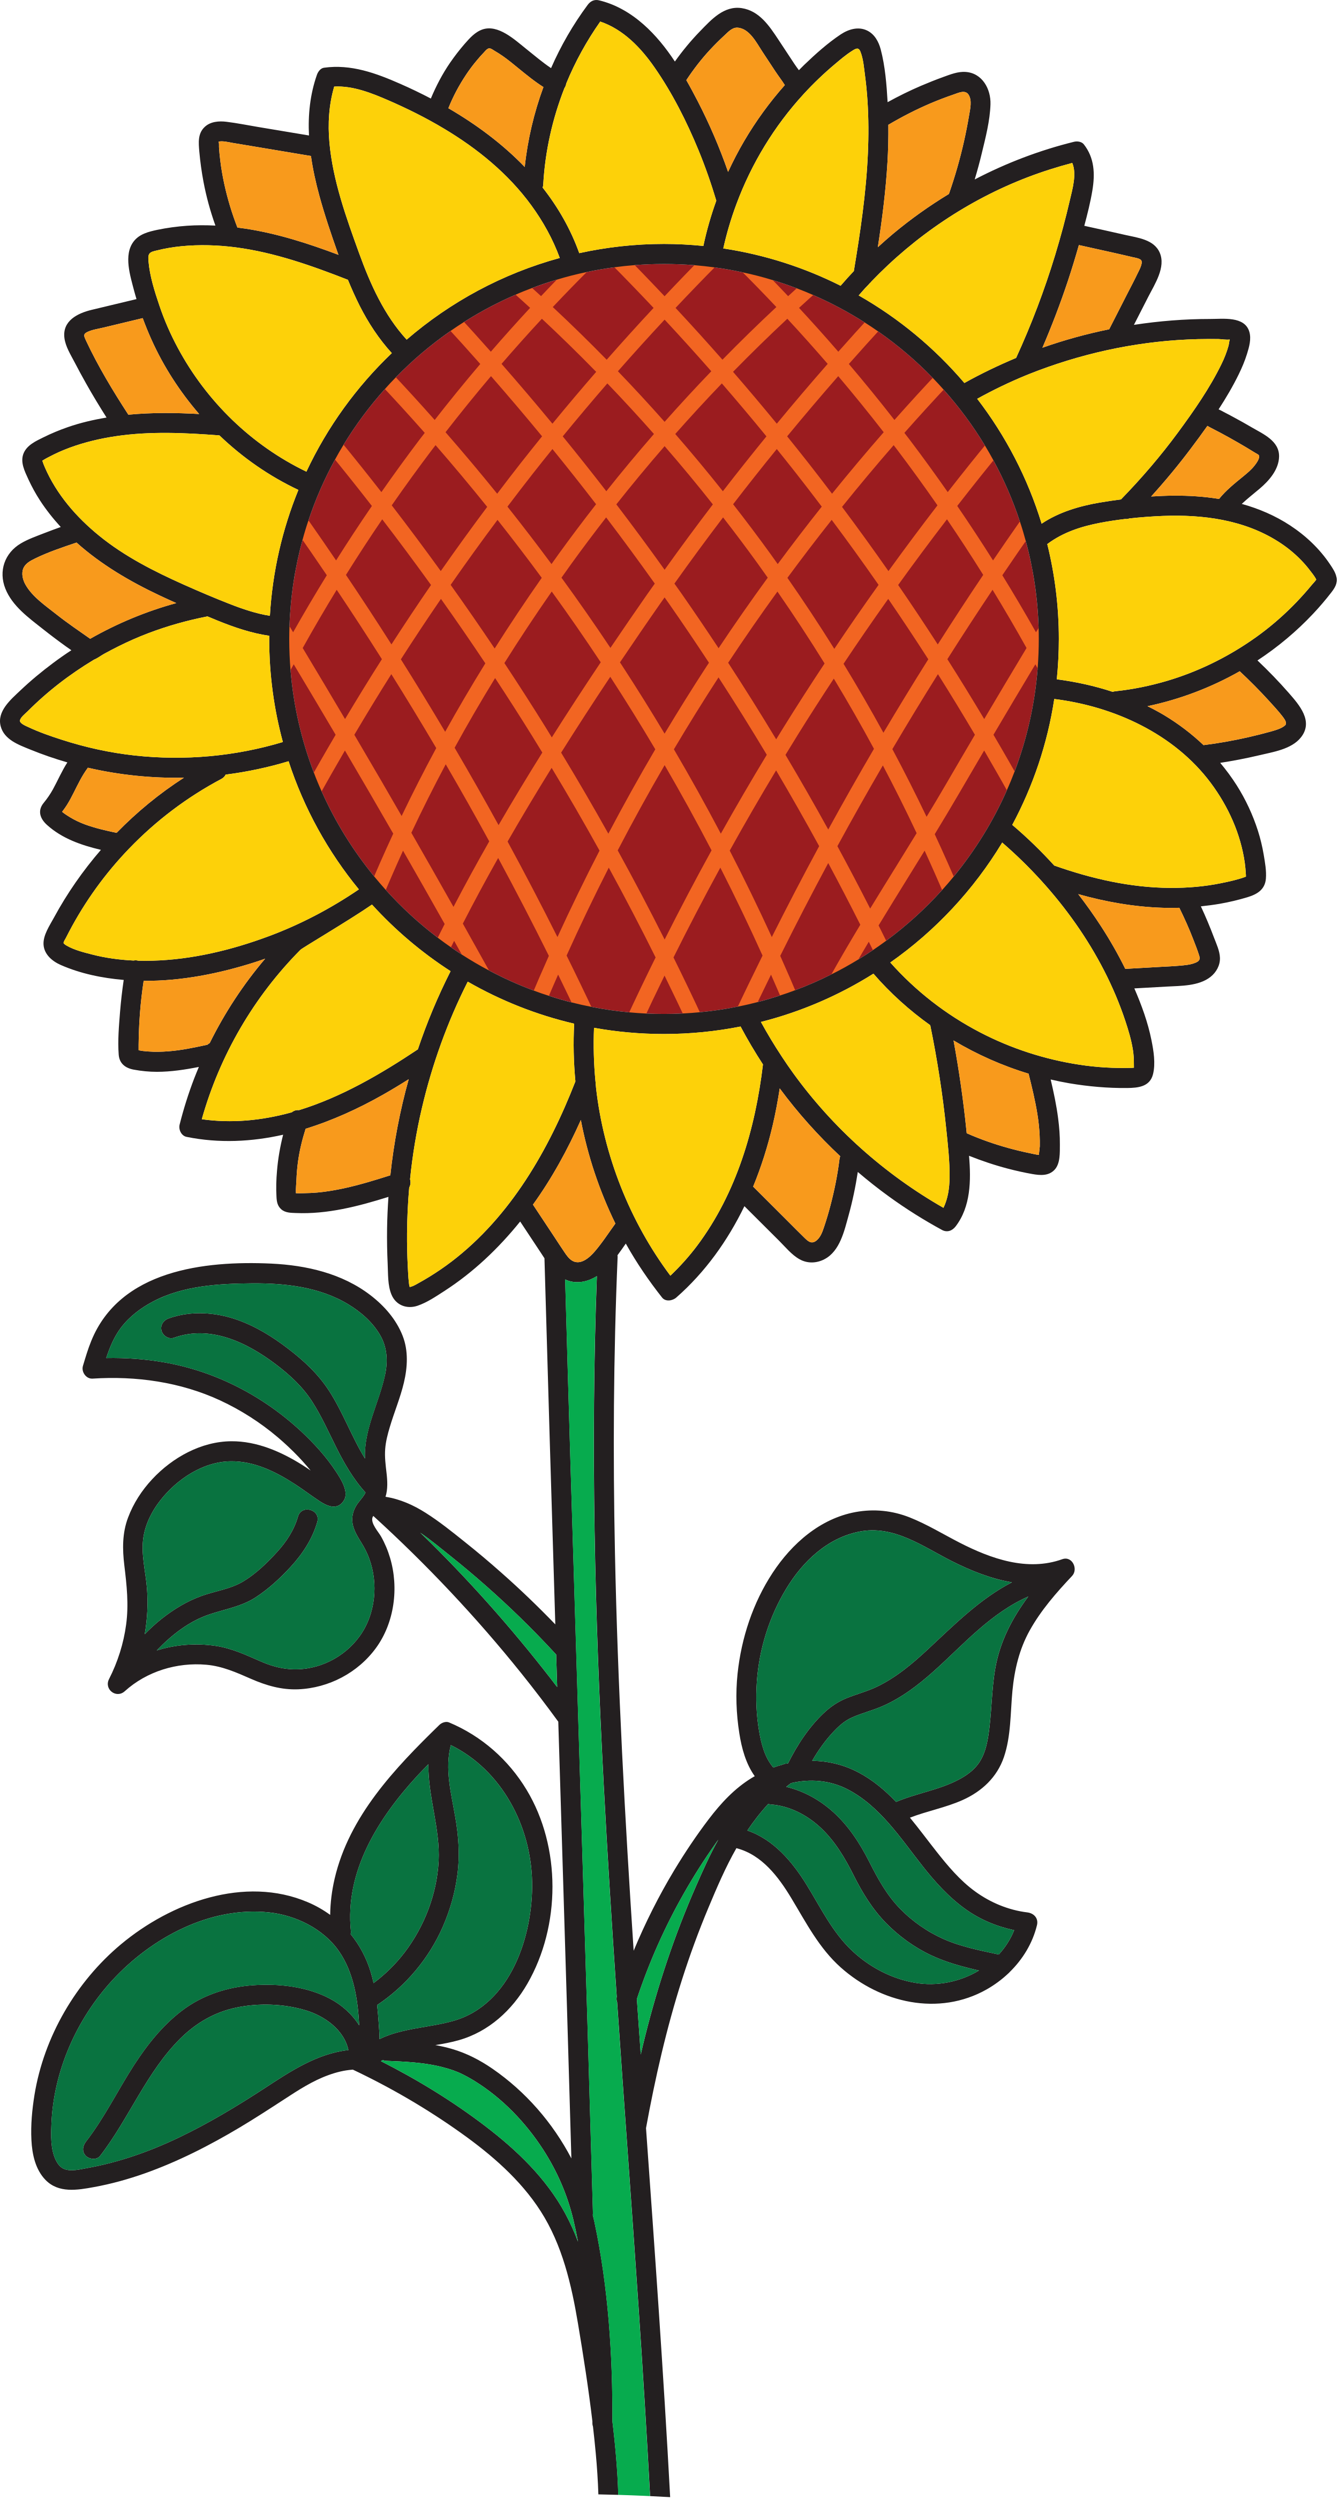
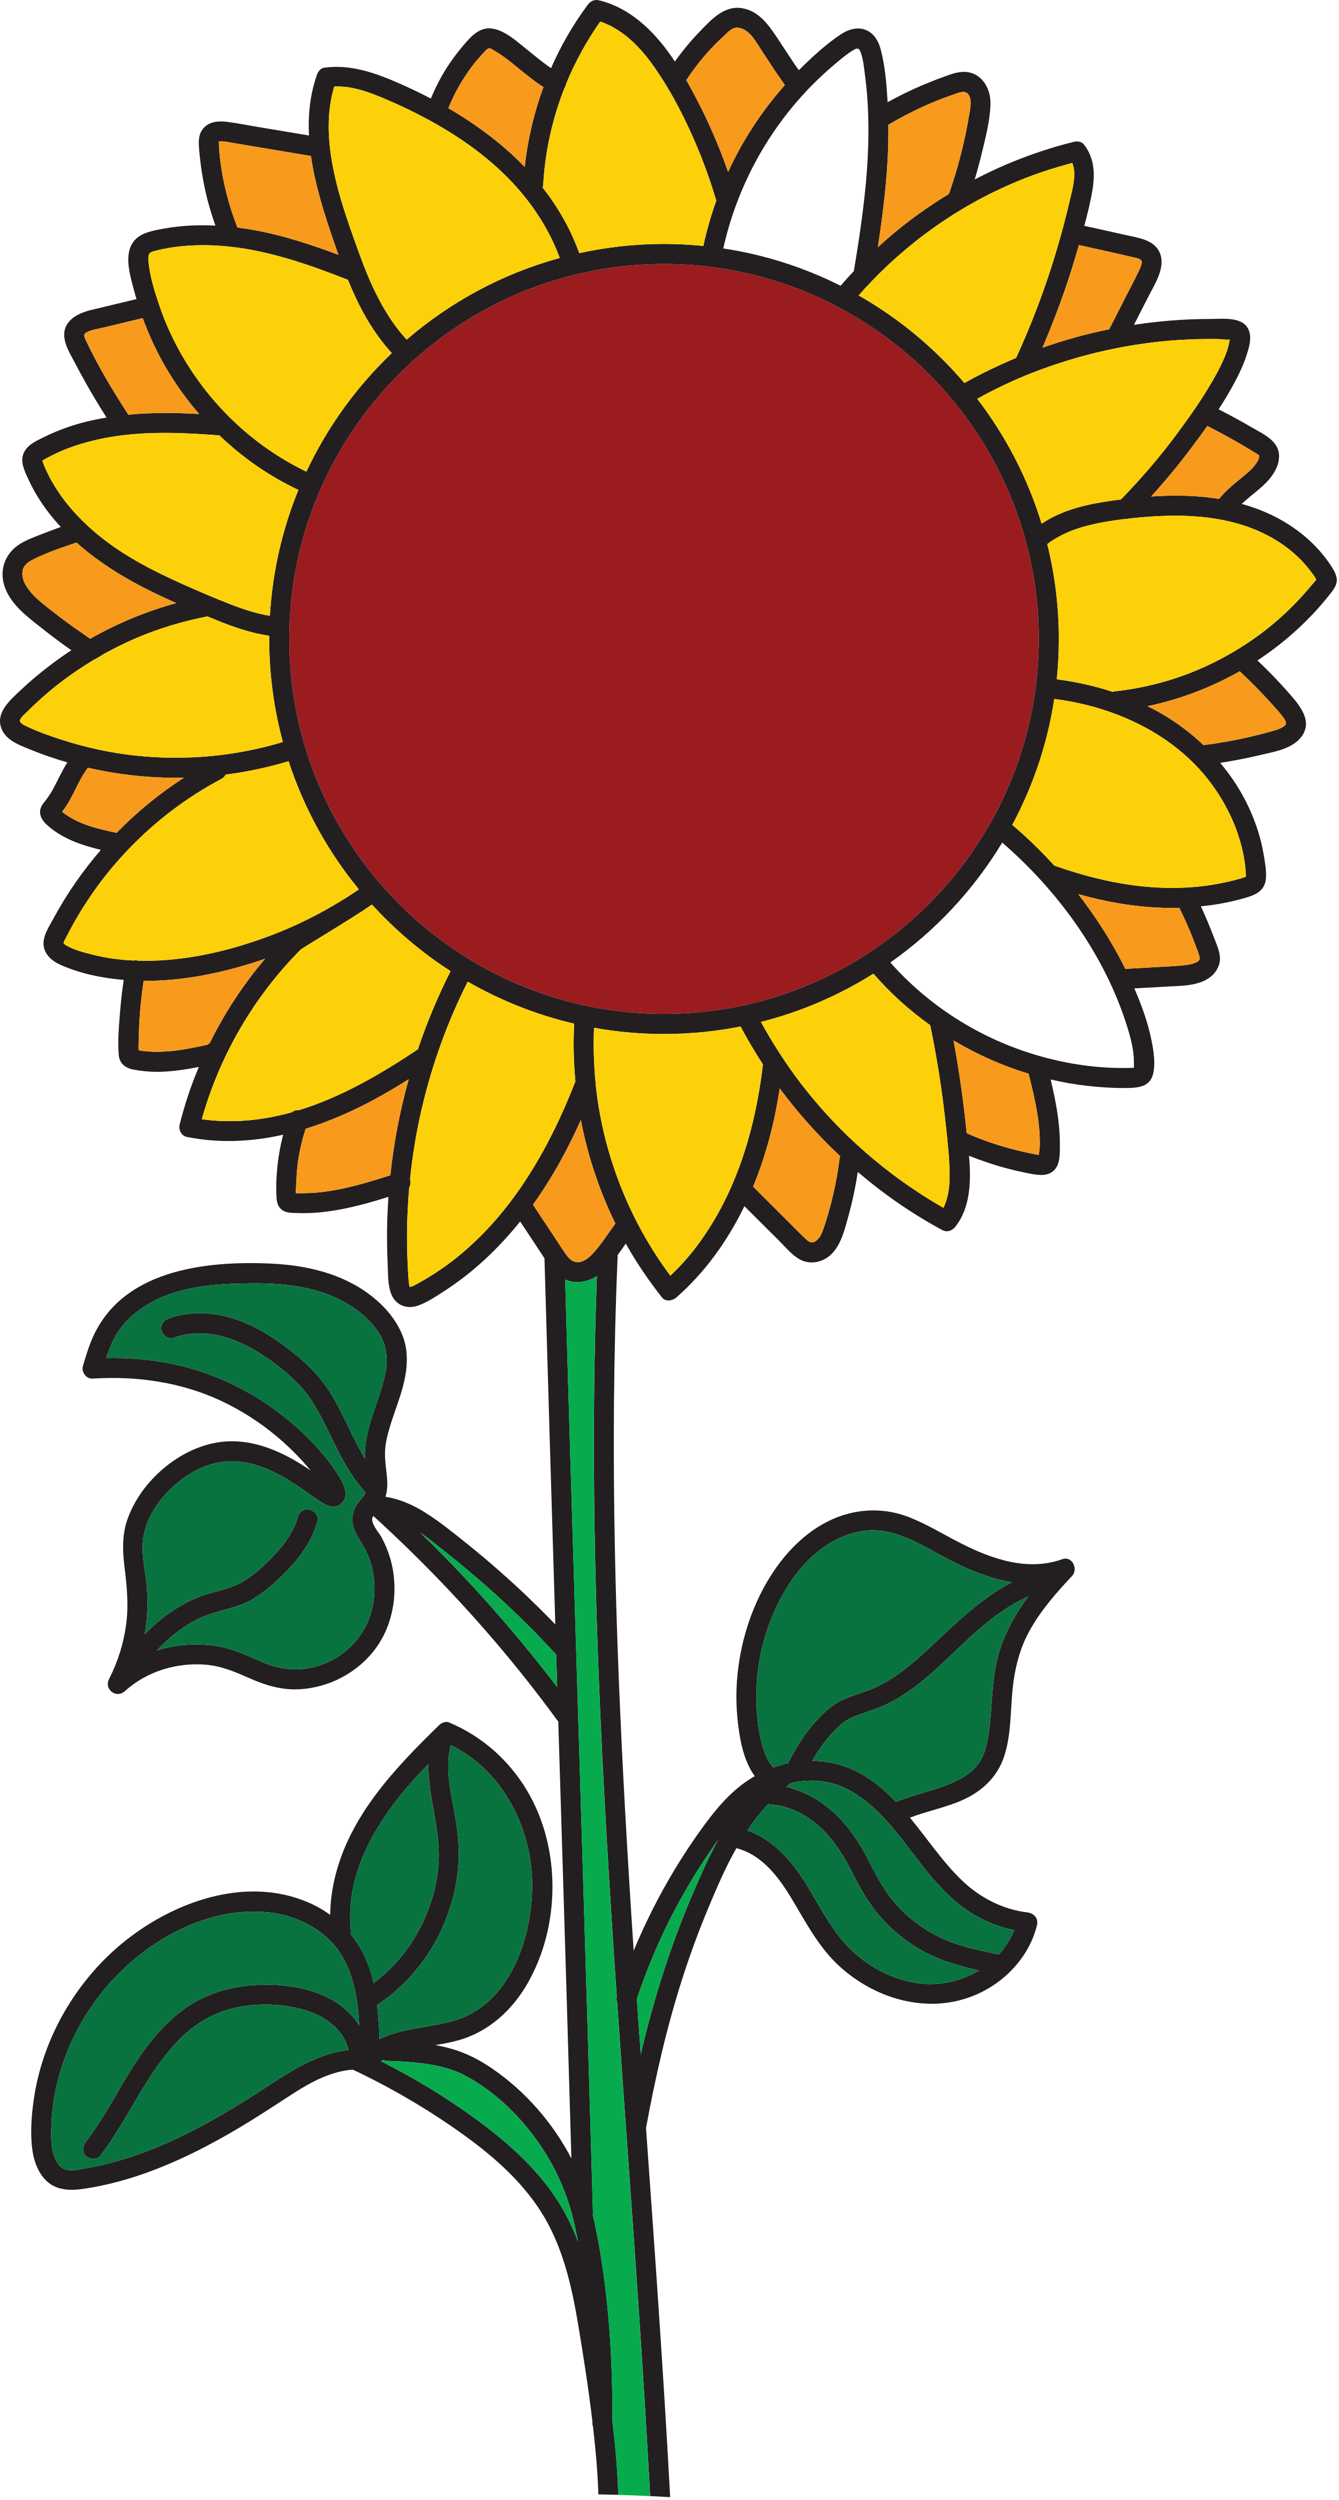
<svg xmlns="http://www.w3.org/2000/svg" width="224" height="418" viewBox="0 0 224 418" fill="none">
  <path d="M173.777 106.837C173.777 108.49 173.711 110.131 173.589 111.754V111.76C173.113 117.774 171.795 123.548 169.738 128.974C169.336 130.04 168.899 131.091 168.438 132.128C166.135 137.351 163.126 142.194 159.549 146.554C158.92 147.324 158.27 148.076 157.606 148.812C154.779 151.939 151.646 154.787 148.25 157.291C147.519 157.827 146.783 158.349 146.034 158.851C145.231 159.394 144.426 159.917 143.596 160.418H143.589C142.128 161.308 140.628 162.146 139.088 162.91C137.126 163.901 135.102 164.785 133.033 165.554C132.195 165.875 131.353 166.171 130.502 166.438C129.277 166.846 128.031 167.214 126.771 167.537C125.672 167.825 124.56 168.079 123.435 168.301C121.351 168.723 119.236 169.037 117.085 169.238C116.142 169.331 115.184 169.4 114.225 169.445H114.219C113.174 169.499 112.137 169.526 111.078 169.526C110.086 169.526 109.108 169.505 108.131 169.46C107.173 169.412 106.214 169.346 105.271 169.259H105.264C103.12 169.064 101.018 168.756 98.948 168.342H98.942C97.823 168.127 96.726 167.881 95.627 167.599H95.621C94.342 167.278 93.081 166.91 91.835 166.5C90.979 166.233 90.134 165.937 89.296 165.623C86.718 164.665 84.232 163.547 81.827 162.268H81.821C80.267 161.451 78.754 160.561 77.281 159.615C76.658 159.214 76.041 158.804 75.439 158.382C74.696 157.866 73.959 157.337 73.241 156.788C70.093 154.404 67.18 151.724 64.541 148.798C63.879 148.061 63.229 147.304 62.591 146.534C59.069 142.233 56.102 137.465 53.81 132.327C53.341 131.296 52.906 130.243 52.505 129.179C50.435 123.788 49.096 118.041 48.599 112.058C48.459 110.336 48.384 108.596 48.384 106.835C48.384 106.11 48.397 105.388 48.424 104.672C48.591 99.695 49.34 94.867 50.613 90.246C50.907 89.153 51.236 88.075 51.598 87.011C52.778 83.468 54.27 80.059 56.046 76.831C56.501 75.987 56.983 75.163 57.48 74.346C59.495 71.03 61.813 67.916 64.392 65.041C64.982 64.379 65.59 63.721 66.221 63.085C69.007 60.219 72.076 57.62 75.371 55.329C76.114 54.814 76.865 54.311 77.628 53.828C80.368 52.094 83.247 50.561 86.256 49.267C87.16 48.866 88.085 48.498 89.015 48.15C90.368 47.635 91.755 47.165 93.154 46.757C94.801 46.254 96.469 45.832 98.17 45.478C99.691 45.157 101.231 44.888 102.785 44.688C103.911 44.534 105.043 44.412 106.181 44.325C107.795 44.205 109.43 44.137 111.078 44.137C112.725 44.137 114.48 44.203 116.154 44.338H116.16C117.299 44.431 118.424 44.553 119.55 44.706C121.137 44.921 122.698 45.195 124.246 45.536C125.953 45.892 127.627 46.327 129.283 46.836C130.636 47.243 131.975 47.701 133.288 48.202C134.219 48.549 135.144 48.932 136.046 49.327C139.047 50.633 141.919 52.167 144.653 53.909C145.417 54.391 146.166 54.894 146.911 55.416C150.199 57.707 153.26 60.312 156.04 63.185C156.662 63.828 157.271 64.478 157.861 65.147C160.439 68.034 162.757 71.154 164.767 74.484C165.261 75.302 165.737 76.125 166.193 76.97V76.976C167.96 80.217 169.442 83.627 170.613 87.183C170.975 88.261 171.302 89.353 171.598 90.459C172.865 95.107 173.601 99.964 173.748 104.974V104.98C173.769 105.597 173.775 106.214 173.775 106.837H173.777Z" fill="#9B1C1F" />
-   <path d="M174.81 108.409C175.394 107.441 175.977 106.466 176.561 105.504C176.944 104.871 176.741 104.047 176.108 103.664C175.474 103.279 174.651 103.482 174.268 104.117C173.947 104.647 173.628 105.181 173.308 105.711C171.493 102.501 169.618 99.322 167.679 96.179C169.38 93.668 171.093 91.173 172.827 88.7C173.252 88.093 173.107 87.259 172.5 86.833C171.894 86.407 171.058 86.556 170.634 87.16C169.117 89.323 167.616 91.506 166.124 93.697C164.185 90.624 162.188 87.586 160.135 84.59C162.685 81.314 165.218 78.141 167.672 75.161C168.142 74.59 168.061 73.745 167.49 73.276C166.917 72.804 166.075 72.887 165.605 73.458C163.304 76.254 160.932 79.217 158.544 82.276C156.48 79.325 154.367 76.411 152.201 73.549C151.903 73.156 151.594 72.766 151.294 72.373C153.852 69.48 156.456 66.632 159.103 63.83C159.612 63.292 159.587 62.446 159.049 61.937C158.511 61.43 157.664 61.453 157.155 61.991C154.603 64.689 152.097 67.431 149.628 70.215C147.157 67.049 144.614 63.926 142.004 60.857C143.962 58.646 145.934 56.453 147.931 54.288C148.432 53.744 148.399 52.897 147.855 52.394C147.311 51.894 146.464 51.929 145.961 52.471C144.034 54.559 142.131 56.674 140.239 58.804C138.091 56.322 135.899 53.88 133.67 51.475C134.761 50.476 135.858 49.483 136.965 48.5C137.518 48.009 137.567 47.161 137.077 46.608C136.586 46.058 135.74 46.006 135.185 46.496C134.062 47.494 132.95 48.502 131.843 49.516C129.709 47.258 127.547 45.033 125.349 42.852C124.823 42.33 123.975 42.335 123.455 42.86C122.934 43.386 122.938 44.234 123.464 44.754C125.635 46.908 127.77 49.106 129.877 51.335C126.806 54.203 123.799 57.138 120.856 60.141C118.284 57.216 115.668 54.329 113.013 51.482C115.345 49.009 117.702 46.562 120.088 44.16C120.61 43.634 120.608 42.786 120.082 42.266C119.556 41.745 118.708 41.747 118.189 42.273C115.823 44.654 113.489 47.08 111.175 49.528C108.861 47.08 106.527 44.654 104.161 42.273C103.64 41.747 102.794 41.745 102.268 42.266C101.742 42.788 101.74 43.636 102.262 44.16C104.648 46.565 107.005 49.011 109.337 51.482C106.682 54.329 104.066 57.218 101.492 60.145C98.564 57.152 95.54 54.201 92.473 51.337C94.58 49.106 96.718 46.908 98.888 44.754C99.414 44.232 99.418 43.384 98.897 42.86C98.377 42.335 97.527 42.333 97.003 42.852C94.805 45.031 92.645 47.256 90.511 49.512C89.458 48.545 88.355 47.55 87.167 46.494C86.614 46.002 85.766 46.053 85.275 46.606C84.785 47.159 84.834 48.005 85.387 48.498C86.558 49.538 87.645 50.517 88.682 51.471C86.451 53.878 84.257 56.322 82.109 58.804C80.219 56.674 78.314 54.559 76.387 52.471C75.884 51.929 75.037 51.894 74.493 52.394C73.949 52.895 73.916 53.744 74.417 54.288C76.414 56.453 78.386 58.646 80.344 60.857C77.734 63.926 75.191 67.046 72.72 70.215C70.253 67.431 67.745 64.687 65.193 61.991C64.686 61.453 63.837 61.43 63.299 61.937C62.761 62.446 62.738 63.292 63.245 63.83C65.894 66.63 68.496 69.48 71.054 72.373C70.754 72.766 70.445 73.153 70.147 73.549C67.981 76.413 65.868 79.325 63.802 82.278C61.563 79.407 59.247 76.51 56.747 73.462C56.279 72.891 55.433 72.808 54.862 73.276C54.291 73.745 54.206 74.59 54.676 75.161C57.356 78.429 59.825 81.523 62.211 84.594C60.16 87.59 58.163 90.624 56.224 93.697C54.721 91.487 53.211 89.291 51.716 87.16C51.292 86.553 50.458 86.407 49.85 86.831C49.243 87.255 49.096 88.091 49.52 88.695C51.228 91.131 52.956 93.646 54.669 96.175C52.73 99.318 50.853 102.499 49.038 105.709C48.718 105.179 48.399 104.643 48.078 104.115C47.695 103.482 46.872 103.279 46.238 103.662C45.605 104.045 45.402 104.869 45.785 105.502C46.369 106.466 46.952 107.439 47.536 108.407C46.938 109.494 46.334 110.578 45.75 111.671C45.402 112.323 45.648 113.134 46.3 113.484C46.501 113.591 46.716 113.641 46.929 113.641C47.408 113.641 47.871 113.385 48.113 112.933C48.449 112.308 48.796 111.688 49.136 111.065C51.484 114.978 53.823 118.912 56.147 122.848C54.367 125.88 52.612 128.924 50.915 131.996C50.557 132.643 50.793 133.459 51.439 133.817C51.644 133.931 51.867 133.984 52.087 133.984C52.559 133.984 53.016 133.736 53.26 133.293C54.709 130.673 56.193 128.072 57.701 125.483C59.067 127.805 60.425 130.125 61.772 132.44C63.111 134.742 64.448 137.058 65.785 139.377C64.288 142.6 62.856 145.843 61.497 149.114C61.213 149.797 61.536 150.582 62.221 150.865C62.389 150.936 62.562 150.969 62.734 150.969C63.26 150.969 63.759 150.658 63.972 150.143C65.075 147.488 66.228 144.851 67.422 142.229C69.758 146.304 72.082 150.391 74.386 154.485C73.69 155.857 73.007 157.221 72.355 158.566C72.032 159.232 72.31 160.033 72.976 160.356C73.165 160.447 73.363 160.49 73.56 160.49C74.056 160.49 74.535 160.213 74.766 159.737C75.157 158.932 75.563 158.117 75.971 157.299C77.289 159.65 78.603 162.001 79.905 164.346C80.149 164.787 80.606 165.035 81.078 165.035C81.298 165.035 81.521 164.981 81.726 164.867C82.374 164.507 82.606 163.692 82.248 163.046C80.654 160.176 79.046 157.299 77.428 154.421C79.253 150.863 81.217 147.21 83.336 143.45C86.252 148.847 89.1 154.34 91.819 159.814C90.735 162.237 89.679 164.673 88.653 167.117C88.367 167.8 88.686 168.584 89.369 168.87C89.538 168.94 89.714 168.975 89.886 168.975C90.41 168.975 90.906 168.667 91.122 168.154C91.854 166.411 92.605 164.677 93.367 162.945C94.559 165.385 95.77 167.91 96.982 170.488C97.21 170.975 97.692 171.258 98.195 171.258C98.385 171.258 98.58 171.217 98.764 171.132C99.435 170.817 99.722 170.018 99.408 169.35C97.854 166.043 96.302 162.825 94.785 159.762C97.02 154.812 99.373 149.911 101.84 145.064C104.555 150.035 107.185 155.068 109.675 160.079C107.998 163.462 106.33 166.943 104.712 170.441C104.402 171.113 104.693 171.908 105.366 172.218C105.548 172.303 105.738 172.342 105.929 172.342C106.434 172.342 106.92 172.055 107.146 171.564C108.46 168.723 109.809 165.892 111.169 163.113C112.545 165.925 113.901 168.748 115.196 171.546C115.422 172.034 115.906 172.322 116.413 172.322C116.601 172.322 116.794 172.282 116.976 172.198C117.646 171.887 117.94 171.09 117.628 170.42C116.038 166.989 114.37 163.514 112.669 160.081C115.155 155.083 117.785 150.048 120.504 145.062C122.973 149.911 125.328 154.816 127.563 159.768C125.941 163.05 124.347 166.343 122.795 169.644C122.481 170.312 122.768 171.111 123.439 171.426C123.623 171.513 123.815 171.552 124.008 171.552C124.511 171.552 124.993 171.268 125.221 170.782C126.448 168.166 127.708 165.559 128.983 162.955C129.743 164.683 130.492 166.413 131.222 168.152C131.437 168.665 131.934 168.973 132.458 168.973C132.629 168.973 132.805 168.94 132.975 168.868C133.658 168.582 133.979 167.796 133.691 167.115C132.665 164.671 131.609 162.237 130.525 159.814C133.114 154.605 135.796 149.429 138.552 144.297C140.388 147.713 142.176 151.153 143.919 154.611C142.147 157.552 140.425 160.486 138.828 163.365C138.468 164.013 138.701 164.828 139.349 165.186C139.556 165.3 139.778 165.354 139.999 165.354C140.471 165.354 140.926 165.105 141.172 164.665C142.489 162.295 143.894 159.88 145.34 157.452C145.812 158.406 146.284 159.361 146.75 160.317C146.981 160.793 147.46 161.07 147.954 161.07C148.151 161.07 148.349 161.026 148.54 160.935C149.204 160.613 149.481 159.812 149.159 159.145C148.443 157.67 147.714 156.198 146.979 154.729C148.631 152.006 150.317 149.28 151.979 146.596C152.873 145.153 153.776 143.692 154.678 142.225C155.858 144.806 157.01 147.395 158.091 149.957C158.306 150.468 158.802 150.776 159.326 150.776C159.5 150.776 159.676 150.743 159.845 150.671C160.528 150.383 160.847 149.599 160.559 148.916C159.241 145.785 157.83 142.612 156.369 139.471C157.801 137.122 159.214 134.767 160.57 132.438C161.919 130.121 163.277 127.801 164.64 125.481C166.149 128.072 167.635 130.673 169.084 133.293C169.328 133.736 169.785 133.984 170.257 133.984C170.476 133.984 170.698 133.931 170.905 133.817C171.553 133.459 171.786 132.643 171.428 131.996C169.731 128.924 167.977 125.88 166.197 122.848C168.523 118.906 170.861 114.972 173.208 111.065C173.548 111.69 173.897 112.308 174.231 112.935C174.471 113.387 174.934 113.643 175.412 113.643C175.625 113.643 175.841 113.594 176.041 113.486C176.693 113.138 176.94 112.327 176.592 111.673C176.008 110.58 175.404 109.496 174.806 108.409H174.81ZM147.789 122.513C145.665 118.639 143.43 114.775 141.116 110.982C143.505 107.395 145.969 103.819 148.589 100.131C150.874 103.461 153.107 106.83 155.293 110.229C152.731 114.297 150.231 118.397 147.786 122.513H147.789ZM112.735 125.28C115.144 121.22 117.634 117.209 120.202 113.256C122.965 117.519 125.659 121.83 128.275 126.193C125.63 130.557 123.054 134.978 120.587 139.384C118.077 134.622 115.459 129.918 112.735 125.28ZM101.771 139.384C99.226 134.835 96.577 130.288 93.872 125.837C96.455 121.733 99.186 117.513 102.092 113.157C104.683 117.141 107.193 121.184 109.623 125.28C106.899 129.918 104.282 134.622 101.771 139.384ZM65.485 107.741C62.96 103.776 60.41 99.879 57.875 96.123C59.837 92.986 61.859 89.885 63.941 86.827C66.683 90.401 69.421 94.082 72.105 97.807C69.847 101.083 67.647 104.399 65.485 107.741ZM73.767 100.131C76.294 103.689 78.783 107.3 81.19 110.907C78.837 114.707 76.6 118.519 74.47 122.35C72.012 118.213 69.528 114.15 67.062 110.233C69.247 106.833 71.48 103.465 73.765 100.134L73.767 100.131ZM101.602 64.104C104.255 66.862 106.866 69.695 109.397 72.56C106.672 75.693 104.015 78.884 101.43 82.131C99.044 79.041 96.61 75.985 94.141 72.957C96.583 69.975 99.07 67.022 101.602 64.104ZM139.569 108.482C137.033 104.43 134.403 100.45 131.725 96.613C134.136 93.339 136.607 90.107 139.132 86.918C141.802 90.494 144.419 94.115 146.975 97.785C144.374 101.429 141.934 104.955 139.571 108.482H139.569ZM130.101 94.31C129.709 93.76 129.325 93.209 128.925 92.656C126.87 89.813 124.759 87.011 122.642 84.306C125.034 81.198 127.47 78.122 129.947 75.078C131.046 76.442 132.141 77.808 133.219 79.182C134.653 81.007 136.065 82.855 137.47 84.707C134.96 87.868 132.501 91.069 130.101 94.312V94.31ZM120.962 86.506C122.915 89.016 124.859 91.603 126.754 94.225C127.325 95.014 127.878 95.798 128.433 96.584C125.61 100.463 122.866 104.393 120.21 108.374C118.199 105.332 116.154 102.313 114.072 99.329C113.663 98.741 113.238 98.159 112.824 97.572C115.475 93.846 118.189 90.156 120.962 86.506ZM120.929 82.135C118.358 78.9 115.689 75.691 112.963 72.56C115.504 69.689 118.102 66.868 120.757 64.104C123.288 67.024 125.777 69.975 128.217 72.959C125.748 75.987 123.315 79.043 120.926 82.135H120.929ZM119.252 84.331C116.502 87.938 113.812 91.58 111.181 95.26C108.551 91.58 105.858 87.934 103.106 84.327C105.724 81.024 108.416 77.779 111.181 74.596C113.948 77.781 116.653 81.042 119.252 84.331ZM109.538 97.574C109.124 98.161 108.7 98.743 108.29 99.331C106.156 102.389 104.104 105.382 102.117 108.323C99.472 104.357 96.738 100.444 93.928 96.584C94.484 95.798 95.041 95.012 95.608 94.227C97.492 91.622 99.427 89.051 101.401 86.508C104.174 90.159 106.887 93.849 109.538 97.574ZM99.718 84.304C97.574 87.05 95.476 89.834 93.437 92.656C93.038 93.207 92.653 93.757 92.26 94.31C89.859 91.067 87.403 87.868 84.892 84.707C86.298 82.853 87.709 81.007 89.143 79.182C90.223 77.808 91.316 76.44 92.417 75.078C94.892 78.122 97.328 81.198 99.72 84.306L99.718 84.304ZM90.629 96.607C87.873 100.543 85.25 104.479 82.751 108.424C80.356 104.858 77.889 101.292 75.387 97.787C77.943 94.118 80.559 90.496 83.228 86.92C85.751 90.107 88.22 93.335 90.627 96.607H90.629ZM82.825 113.37C84.93 116.567 86.997 119.794 88.984 122.989C89.572 123.937 90.147 124.879 90.724 125.822C88.125 129.984 85.683 134.028 83.404 137.954C81.072 133.713 78.612 129.382 76.054 125.023C78.191 121.12 80.451 117.24 82.825 113.372V113.37ZM91.26 121.574C89.046 118.014 86.732 114.415 84.379 110.86C86.887 106.866 89.526 102.882 92.299 98.9C95.116 102.791 97.847 106.735 100.496 110.731C97.614 115.038 94.884 119.223 92.311 123.289C91.96 122.718 91.616 122.149 91.26 121.576V121.574ZM104.112 111.344C103.981 111.143 103.847 110.945 103.714 110.744C105.885 107.52 108.135 104.231 110.486 100.862C110.714 100.535 110.952 100.212 111.179 99.885C111.409 100.212 111.645 100.535 111.872 100.862C114.159 104.14 116.403 107.458 118.602 110.806C118.484 110.986 118.364 111.164 118.246 111.344C115.819 115.065 113.466 118.842 111.177 122.66C108.89 118.84 106.535 115.065 104.108 111.344H104.112ZM121.812 110.81C124.474 106.789 127.224 102.82 130.055 98.906C132.754 102.799 135.401 106.828 137.942 110.928C135.614 114.446 133.312 118.02 131.104 121.571C130.682 122.252 130.262 122.931 129.846 123.608C127.241 119.293 124.563 115.024 121.814 110.808L121.812 110.81ZM133.379 122.987C135.355 119.81 137.41 116.619 139.488 113.461C141.822 117.327 144.078 121.261 146.205 125.197C143.598 129.645 141.05 134.15 138.557 138.692C136.239 134.493 133.853 130.332 131.402 126.209C132.052 125.139 132.71 124.067 133.381 122.989L133.379 122.987ZM150.253 97.807C152.869 94.171 155.607 90.49 158.418 86.825C160.497 89.881 162.519 92.981 164.481 96.119C161.898 99.958 159.365 103.838 156.876 107.745C154.713 104.403 152.511 101.086 150.253 97.807ZM150.067 75.165C152.381 78.222 154.634 81.334 156.828 84.492C154.007 88.157 151.261 91.841 148.629 95.483C146.094 91.862 143.509 88.279 140.862 84.749C143.674 81.251 146.557 77.812 149.5 74.43C149.688 74.677 149.881 74.919 150.067 75.167V75.165ZM147.832 72.266C144.889 75.637 142.006 79.064 139.192 82.547C137.913 80.865 136.63 79.182 135.326 77.522C134.124 75.993 132.909 74.468 131.682 72.953C134.482 69.555 137.331 66.2 140.227 62.891C142.832 65.964 145.367 69.093 147.832 72.266ZM131.711 53.295C134.006 55.768 136.255 58.284 138.463 60.838C135.579 64.128 132.739 67.46 129.949 70.84C127.553 67.92 125.111 65.027 122.63 62.167C125.591 59.141 128.619 56.182 131.713 53.292L131.711 53.295ZM118.992 62.071C116.332 64.836 113.729 67.657 111.181 70.527C108.644 67.663 106.026 64.83 103.371 62.071C105.933 59.155 108.538 56.277 111.181 53.44C113.824 56.277 116.427 59.155 118.992 62.071ZM90.652 53.295C93.742 56.179 96.786 59.153 99.735 62.171C97.254 65.029 94.811 67.92 92.417 70.84C89.627 67.46 86.786 64.128 83.903 60.838C86.109 58.284 88.361 55.768 90.654 53.295H90.652ZM82.138 62.889C85.033 66.198 87.883 69.55 90.683 72.951C89.456 74.468 88.241 75.991 87.038 77.52C85.735 79.18 84.452 80.862 83.173 82.545C80.358 79.062 77.475 75.635 74.532 72.264C76.999 69.091 79.532 65.962 82.138 62.889ZM72.297 75.163C72.484 74.917 72.676 74.672 72.865 74.426C75.807 77.81 78.69 81.249 81.503 84.745C78.856 88.275 76.271 91.858 73.736 95.479C71.035 91.746 68.287 88.062 65.534 84.49C67.73 81.332 69.984 78.22 72.297 75.161V75.163ZM50.64 108.343C52.47 105.065 54.365 101.82 56.327 98.612C58.848 102.371 61.383 106.257 63.887 110.21C61.78 113.517 59.731 116.857 57.722 120.22C55.375 116.249 53.012 112.288 50.64 108.345V108.343ZM64.102 131.089C62.507 128.349 60.895 125.599 59.276 122.85C61.294 119.446 63.347 116.062 65.464 112.716C67.97 116.719 70.489 120.86 72.978 125.073C70.946 128.833 69.017 132.616 67.188 136.43C66.159 134.649 65.131 132.863 64.1 131.091L64.102 131.089ZM68.814 139.239C70.627 135.392 72.546 131.575 74.566 127.782C77.103 132.136 79.541 136.453 81.844 140.671C79.708 144.423 77.713 148.071 75.865 151.625C73.529 147.488 71.18 143.353 68.817 139.239H68.814ZM84.981 140.822C84.959 140.783 84.936 140.741 84.915 140.7C87.206 136.714 89.656 132.614 92.283 128.38C95.035 132.937 97.723 137.579 100.294 142.217C97.837 146.983 95.49 151.803 93.255 156.67C90.59 151.358 87.817 146.039 84.979 140.822H84.981ZM111.185 157.082C108.681 152.099 106.051 147.103 103.336 142.18C105.842 137.368 108.46 132.614 111.185 127.927C113.911 132.614 116.529 137.366 119.035 142.177C116.316 147.113 113.687 152.111 111.187 157.08L111.185 157.082ZM129.113 156.672C126.878 151.803 124.532 146.981 122.075 142.215C124.554 137.747 127.158 133.252 129.834 128.804C132.303 132.987 134.707 137.209 137.038 141.47C134.318 146.494 131.678 151.569 129.115 156.672H129.113ZM149.713 145.182C148.337 147.403 146.946 149.652 145.57 151.906C143.79 148.409 141.961 144.93 140.086 141.476C142.561 136.929 145.1 132.428 147.693 127.975C149.659 131.702 151.553 135.495 153.343 139.299C152.132 141.273 150.916 143.243 149.715 145.182H149.713ZM158.266 131.089C157.213 132.9 156.116 134.729 155.007 136.561C153.186 132.753 151.267 128.962 149.283 125.249C151.76 121.05 154.303 116.87 156.905 112.716C159.022 116.062 161.077 119.446 163.092 122.848C161.474 125.595 159.862 128.343 158.266 131.089ZM164.647 120.218C162.639 116.857 160.59 113.517 158.484 110.212C160.955 106.313 163.475 102.443 166.042 98.61C168.001 101.818 169.899 105.065 171.729 108.341C169.361 112.277 166.998 116.24 164.647 120.218Z" fill="#F26522" />
  <path d="M223.578 96.52C223.425 95.717 222.942 95.013 222.493 94.343C220.745 91.737 218.447 89.575 215.83 87.853C213.325 86.212 210.585 85.04 207.732 84.25C208.684 83.36 209.708 82.561 210.726 81.704C212.293 80.378 213.928 78.523 213.975 76.346C214.035 73.728 211.343 72.582 209.42 71.464C208.396 70.862 207.363 70.285 206.318 69.724C205.797 69.442 205.273 69.161 204.743 68.894C204.456 68.741 204.168 68.573 203.866 68.445C203.866 68.445 203.864 68.443 203.86 68.439C205.099 66.537 206.25 64.581 207.235 62.566C207.771 61.467 208.253 60.328 208.615 59.157C208.971 58.013 209.352 56.68 209.004 55.486C208.234 52.814 204.584 53.336 202.434 53.329C198.175 53.329 193.907 53.671 189.694 54.315C190.491 52.754 191.294 51.194 192.092 49.625C193.164 47.522 195.066 44.675 194.009 42.243C193.051 40.033 190.311 39.751 188.249 39.282C185.965 38.76 183.682 38.257 181.391 37.754C181.913 35.799 182.415 33.822 182.744 31.827C183.2 29.075 183.1 26.401 181.31 24.131C180.948 23.669 180.211 23.574 179.682 23.703C173.902 25.128 168.322 27.26 163.057 30.006C163.486 28.572 163.881 27.134 164.229 25.679C164.872 23.026 165.609 20.186 165.696 17.446C165.777 14.889 164.336 12.229 161.557 12.028C160.251 11.929 158.972 12.451 157.766 12.885C156.526 13.334 155.307 13.823 154.094 14.338C152.178 15.155 150.309 16.081 148.488 17.084C148.32 14.15 148.078 11.076 147.329 8.243C146.988 6.958 146.299 5.698 145.053 5.102C143.579 4.392 141.953 4.887 140.653 5.745C138.455 7.207 136.421 9.034 134.517 10.863C134.223 11.145 133.933 11.439 133.646 11.735C133.37 11.352 133.089 10.992 132.876 10.656C131.992 9.317 131.108 7.976 130.223 6.637C128.702 4.34 127.034 1.815 124.087 1.36C121.107 0.905 118.983 3.295 117.094 5.238C115.567 6.813 114.168 8.5 112.901 10.288C111.388 7.997 109.673 5.861 107.63 4.065C105.486 2.182 102.994 0.717 100.203 0.052C99.406 -0.136 98.768 0.199 98.307 0.822C95.869 4.104 93.818 7.662 92.185 11.391C90.706 10.4 89.352 9.228 87.951 8.115C86.082 6.621 83.342 4.057 80.745 4.914C79.487 5.336 78.574 6.375 77.724 7.345C76.859 8.343 76.049 9.394 75.298 10.48C74.005 12.362 72.954 14.379 72.076 16.476C70.408 15.604 68.713 14.787 67.006 14.038C62.906 12.235 58.734 10.69 54.194 11.325C53.612 11.412 53.202 11.995 53.022 12.496C51.863 15.791 51.516 19.22 51.689 22.651C48.842 22.175 45.996 21.699 43.149 21.225C41.4 20.931 39.639 20.576 37.878 20.36C36.626 20.207 35.206 20.313 34.242 21.225C33.056 22.33 33.217 23.891 33.343 25.352C33.496 27.047 33.726 28.727 34.041 30.395C34.511 32.887 35.185 35.331 36.036 37.717C34.455 37.636 32.874 37.636 31.294 37.744C29.627 37.864 27.959 38.086 26.317 38.427C24.838 38.742 23.304 39.124 22.346 40.389C20.63 42.653 21.81 46.175 22.445 48.648C22.565 49.103 22.7 49.553 22.834 50.008C20.322 50.604 17.818 51.206 15.312 51.81C12.955 52.38 10.409 53.646 10.777 56.512C10.958 57.932 11.79 59.252 12.445 60.504C13.081 61.723 13.739 62.942 14.416 64.141C15.494 66.063 16.647 67.953 17.824 69.813C15.62 70.181 13.443 70.684 11.328 71.421C9.941 71.903 8.569 72.472 7.249 73.128C6.009 73.739 4.563 74.395 3.973 75.728C3.311 77.228 4.141 78.809 4.764 80.175C5.32 81.381 5.962 82.547 6.686 83.664C7.711 85.239 8.89 86.719 10.163 88.112C9.252 88.441 8.342 88.774 7.444 89.123C6.117 89.645 4.724 90.121 3.493 90.852C0.78 92.451 -0.278 95.479 0.9 98.426C2.053 101.319 4.784 103.281 7.15 105.15C8.408 106.147 9.695 107.118 11.001 108.057C11.309 108.279 11.624 108.492 11.938 108.713C11.932 108.72 11.918 108.726 11.912 108.734C10.887 109.405 9.881 110.108 8.905 110.837C6.982 112.271 5.14 113.796 3.4 115.445C1.8 116.966 -0.538 118.908 0.111 121.414C0.701 123.678 3.125 124.528 5.062 125.319C7.083 126.143 9.161 126.859 11.27 127.469C10.345 128.903 9.677 130.47 8.859 131.964C8.404 132.788 7.895 133.518 7.305 134.241C6.233 135.54 6.703 136.867 7.841 137.904C10.38 140.207 13.609 141.312 16.883 142.09C13.876 145.567 11.229 149.358 9.039 153.396C8.309 154.743 7.183 156.363 7.284 157.945C7.392 159.592 8.758 160.724 10.171 161.341C13.48 162.793 17.098 163.53 20.695 163.839C20.434 165.6 20.233 167.369 20.086 169.143C19.898 171.494 19.678 173.973 19.858 176.336C19.972 177.837 20.997 178.586 22.39 178.84C23.662 179.074 24.956 179.202 26.247 179.202C28.604 179.202 30.955 178.84 33.267 178.385C32.992 179.035 32.731 179.678 32.476 180.334C31.512 182.847 30.709 185.411 30.051 188.016C29.844 188.846 30.318 189.9 31.222 190.08C36.654 191.179 42.093 190.903 47.364 189.718C46.861 191.7 46.507 193.716 46.34 195.758C46.214 197.199 46.166 198.658 46.253 200.104C46.292 200.907 46.414 201.617 47.037 202.174C47.708 202.776 48.612 202.776 49.463 202.809C54.767 203.043 59.951 201.683 64.982 200.111C64.862 201.859 64.781 203.614 64.754 205.369C64.727 207.358 64.76 209.341 64.853 211.323C64.934 212.985 64.841 214.899 65.491 216.453C66.234 218.235 68.063 218.918 69.858 218.31C71.432 217.774 72.933 216.756 74.326 215.857C79.189 212.722 83.394 208.718 87.018 204.229C88.177 205.978 89.329 207.718 90.486 209.467C90.681 209.761 90.882 210.069 91.082 210.377C91.658 230.787 92.274 251.188 92.897 271.589C90.004 268.594 87.003 265.707 83.882 262.955C81.852 261.152 79.77 259.406 77.647 257.717C75.578 256.064 73.487 254.381 71.244 252.961C69.168 251.635 66.911 250.631 64.493 250.255C64.895 248.976 64.814 247.574 64.661 246.256C64.508 244.917 64.332 243.597 64.44 242.237C64.533 241.018 64.847 239.812 65.197 238.64C65.934 236.136 66.964 233.717 67.569 231.165C68.177 228.599 68.338 225.826 67.353 223.328C66.275 220.588 64.299 218.339 61.989 216.563C57.24 212.906 51.253 211.54 45.365 211.265C34.167 210.75 20.059 212.364 15.264 224.2C14.707 225.559 14.294 226.973 13.871 228.38C13.578 229.371 14.407 230.569 15.486 230.497C22.76 230.021 30.181 231.06 36.833 234.141C40.282 235.741 43.532 237.819 46.437 240.277C47.65 241.302 48.809 242.395 49.914 243.545C50.396 244.054 50.872 244.576 51.334 245.112C51.534 245.346 51.762 245.615 51.963 245.863C51.507 245.555 51.058 245.246 50.597 244.952C47.039 242.715 42.975 240.94 38.701 240.967C33.658 241 28.848 243.686 25.467 247.31C23.718 249.185 22.313 251.349 21.415 253.752C20.444 256.337 20.471 259.011 20.798 261.715C21.2 265.031 21.555 268.28 21.1 271.616C20.678 274.784 19.693 277.884 18.24 280.732C17.369 282.427 19.438 284.054 20.872 282.762C24.556 279.432 29.6 277.899 34.523 278.336C37.203 278.569 39.572 279.635 42.004 280.699C44.535 281.804 47.101 282.555 49.895 282.441C55.005 282.226 59.862 279.674 62.883 275.55C65.992 271.303 66.741 265.463 65.255 260.465C64.893 259.24 64.384 258.028 63.761 256.916C63.306 256.105 61.985 254.712 62.314 253.708C62.347 253.622 62.395 253.541 62.449 253.454C71.364 261.564 79.657 270.36 87.204 279.757C89.334 282.41 91.391 285.109 93.394 287.855C93.876 303.623 94.365 319.382 94.834 335.143C95.089 343.717 95.337 352.297 95.584 360.869C92.469 354.921 87.947 349.717 82.395 345.886C80.304 344.446 78.055 343.28 75.609 342.571C74.692 342.304 73.767 342.095 72.829 341.927C74.156 341.712 75.474 341.472 76.761 341.103C81.757 339.684 85.656 336.108 88.222 331.666C93.802 321.996 93.882 308.834 88.094 299.248C85.054 294.204 80.546 290.245 75.114 287.975C74.578 287.754 73.874 288.029 73.487 288.41C66.039 295.657 58.411 303.654 55.98 314.103C55.518 316.091 55.257 318.122 55.236 320.158C54.092 319.328 52.846 318.61 51.499 318.041C40.93 313.534 28.606 318.095 20.239 325.073C12.698 331.368 7.359 340.526 5.771 350.238C5.37 352.724 5.128 355.275 5.256 357.794C5.37 360.145 5.906 362.711 7.601 364.458C9.79 366.722 12.932 366.179 15.732 365.664C18.598 365.143 21.425 364.358 24.177 363.388C29.763 361.411 35.075 358.698 40.158 355.664C42.677 354.158 45.135 352.562 47.594 350.962C49.93 349.435 52.335 347.875 54.982 346.931C56.255 346.47 57.567 346.141 58.92 346.041C58.953 346.041 58.995 346.029 59.028 346.029C65.35 349.023 71.412 352.552 77.113 356.612C82.19 360.223 87.059 364.416 90.449 369.7C94.067 375.345 95.594 381.951 96.691 388.487C97.601 393.905 98.452 399.358 99.102 404.829V405.138C99.102 405.359 99.141 405.545 99.201 405.721C99.369 407.182 99.522 408.635 99.656 410.094C99.871 412.404 100.027 414.724 100.101 417.044C101.212 417.064 102.322 417.091 103.433 417.126C103.311 413.025 102.945 408.921 102.45 404.829C102.498 393.724 101.761 382.392 99.443 371.506C99.362 371.124 99.263 370.736 99.168 370.354C99.189 370.234 99.201 370.099 99.195 369.958C98.611 349.181 97.988 328.405 97.353 307.621C96.709 286.636 96.068 265.652 95.436 244.661C95.128 234.412 94.834 224.164 94.547 213.916C94.762 214.018 94.975 214.111 95.217 214.177C96.825 214.647 98.472 214.216 99.853 213.359C98.795 241.672 99.505 270.01 100.991 298.296C101.614 310.144 102.371 321.987 103.174 333.829C103.1 334.171 103.127 334.479 103.241 334.74C104.412 351.9 105.699 369.054 106.858 386.22C107.556 396.587 108.203 406.957 108.756 417.333C109.873 417.387 110.993 417.445 112.11 417.507C111.012 396.924 109.538 376.366 108.071 355.807C109.604 347.422 111.5 339.09 114.099 330.959C115.399 326.886 116.872 322.867 118.526 318.922C119.925 315.58 121.386 312.164 123.195 308.997C123.215 309.003 123.234 309.018 123.255 309.018C127.46 310.123 130.221 313.786 132.365 317.337C134.85 321.449 137.019 325.717 140.663 328.957C147.327 334.885 157.033 337.157 165.071 332.608C166.377 331.865 167.596 330.967 168.688 329.936C168.763 329.876 168.829 329.81 168.895 329.729C171.099 327.579 172.747 324.887 173.477 321.865C173.753 320.706 172.947 319.877 171.863 319.742C168.695 319.359 165.673 318.095 163.109 316.226C160.597 314.405 158.548 311.959 156.638 309.535C155.177 307.687 153.751 305.75 152.224 303.902C155.11 302.785 158.204 302.222 161.044 300.949C164.251 299.509 166.791 297.151 167.943 293.776C169.142 290.266 169.022 286.349 169.369 282.698C169.711 279.141 170.514 275.738 172.262 272.597C174.146 269.215 176.704 266.293 179.348 263.487C180.42 262.349 179.375 260.097 177.714 260.687C171.859 262.783 165.779 260.612 160.514 257.914C157.747 256.494 155.088 254.859 152.195 253.708C149.268 252.55 146.193 252.241 143.105 252.81C137.205 253.903 132.468 258.081 129.254 262.965C125.951 267.988 124.022 273.863 123.387 279.823C123.039 283.153 123.16 286.502 123.681 289.803C124.076 292.321 124.78 294.894 126.26 296.969C126.092 297.069 125.924 297.158 125.763 297.257C122.87 299.024 120.606 301.477 118.569 304.148C116.494 306.874 114.584 309.728 112.816 312.654C110.211 316.975 107.94 321.495 106.003 326.151C104.542 304.008 103.332 281.845 102.876 259.654C102.535 243.177 102.622 226.687 103.319 210.224C103.325 210.098 103.319 209.982 103.299 209.87C103.775 209.227 104.236 208.571 104.691 207.915C104.724 207.968 104.751 208.028 104.784 208.089C106.533 211.203 108.549 214.144 110.759 216.944C111.349 217.687 112.514 217.48 113.131 216.944C117.98 212.697 121.732 207.426 124.532 201.665C126.475 203.6 128.416 205.543 130.366 207.478C131.411 208.523 132.449 209.808 133.755 210.539C135.082 211.282 136.609 211.222 137.936 210.526C140.521 209.167 141.245 205.777 141.961 203.204C142.623 200.814 143.126 198.389 143.501 195.945C145.196 197.391 146.95 198.778 148.759 200.084C151.58 202.126 154.527 203.974 157.581 205.636C158.453 206.112 159.309 205.777 159.872 205.04C162.397 201.745 162.457 197.377 162.11 193.238C164.212 194.076 166.356 194.798 168.546 195.374C169.92 195.736 171.298 196.044 172.691 196.29C173.997 196.518 175.41 196.644 176.416 195.58C177.401 194.535 177.293 192.687 177.306 191.355C177.318 189.902 177.204 188.455 177.018 187.015C176.737 184.811 176.275 182.64 175.766 180.483C176.805 180.726 177.842 180.939 178.893 181.119C182.082 181.655 185.317 181.942 188.558 181.909C190.379 181.889 192.361 181.709 192.885 179.606C193.334 177.803 192.984 175.68 192.624 173.9C192.034 170.939 190.971 168.04 189.764 165.254C191.567 165.155 193.367 165.053 195.17 164.952C197.56 164.817 200.521 164.886 202.504 163.331C203.468 162.568 204.118 161.409 204.085 160.157C204.052 158.992 203.489 157.812 203.081 156.74C202.419 154.979 201.689 153.245 200.892 151.535C201.949 151.422 203.009 151.287 204.06 151.107C205.635 150.832 207.187 150.463 208.708 150.002C210.31 149.513 211.616 148.735 211.769 146.92C211.883 145.6 211.616 144.174 211.401 142.881C211.173 141.533 210.852 140.201 210.436 138.895C209.586 136.236 208.388 133.663 206.893 131.306C206.055 129.986 205.126 128.734 204.127 127.542C206.277 127.213 208.412 126.805 210.536 126.302C212.887 125.739 216.049 125.298 217.642 123.274C219.76 120.582 217.361 117.869 215.585 115.839C213.932 113.949 212.183 112.149 210.36 110.421C213.762 108.184 216.918 105.551 219.718 102.565C220.763 101.453 221.755 100.288 222.692 99.082C223.288 98.312 223.785 97.534 223.59 96.524L223.578 96.52ZM61.066 243.874C58.823 240.23 57.356 236.078 55.017 232.488C53.196 229.694 50.858 227.531 48.225 225.516C45.605 223.5 42.78 221.751 39.645 220.652C35.994 219.373 31.868 219.113 28.192 220.439C27.342 220.748 26.773 221.577 27.027 222.496C27.249 223.32 28.234 223.976 29.084 223.668C35.206 221.464 41.354 224.471 46.191 228.142C48.548 229.93 50.665 231.892 52.265 234.398C53.753 236.728 54.897 239.261 56.122 241.732C57.509 244.518 59.042 247.231 61.145 249.543C60.87 250.132 60.429 250.615 59.965 251.204C59.028 252.417 58.66 253.864 59.136 255.358C59.543 256.664 60.408 257.742 61.037 258.942C63.161 262.955 63.194 268.139 61.05 272.15C58.986 276.028 54.868 278.694 50.481 279.056C48.091 279.256 45.88 278.768 43.689 277.81C41.203 276.725 38.798 275.585 36.094 275.184C32.791 274.695 29.389 274.95 26.22 275.947C28.739 273.321 31.646 271.038 35.121 269.886C37.679 269.035 40.392 268.592 42.704 267.106C44.866 265.714 46.884 263.857 48.624 261.962C50.62 259.791 52.261 257.307 53.078 254.454C53.668 252.378 50.439 251.486 49.85 253.564C49.206 255.813 47.915 257.777 46.346 259.491C44.719 261.279 42.836 263.108 40.76 264.366C38.604 265.687 36.032 265.993 33.687 266.844C31.261 267.727 29.093 269.041 27.069 270.635C26.057 271.432 25.113 272.309 24.209 273.228C24.651 270.709 24.784 268.143 24.589 265.592C24.368 262.758 23.538 259.791 24 256.951C24.362 254.72 25.425 252.624 26.812 250.857C29.585 247.308 33.952 244.387 38.573 244.319C42.499 244.259 46.129 246.053 49.37 248.158C50.769 249.062 52.089 250.081 53.482 250.991C54.56 251.701 56.087 252.452 57.186 251.312C57.287 251.204 57.366 251.099 57.434 250.991C57.434 250.985 57.441 250.979 57.447 250.971C58.513 249.563 56.992 247.248 56.228 246.08C54.599 243.589 52.55 241.345 50.382 239.321C44.018 233.413 36.121 229.301 27.555 227.794C24.32 227.231 21.044 226.991 17.768 227.058C18.364 225.249 19.089 223.488 20.254 221.954C21.673 220.092 23.584 218.659 25.639 217.581C30.661 214.943 36.623 214.614 42.182 214.568C47.695 214.529 53.401 215.158 58.217 218.045C60.346 219.324 62.316 221.039 63.581 223.202C64.793 225.286 64.907 227.602 64.404 229.913C63.392 234.603 60.841 238.982 61.056 243.878L61.066 243.874ZM55.239 334.189C51.354 332.12 46.605 331.611 42.265 331.925C37.958 332.234 33.859 333.566 30.403 336.199C27.168 338.67 24.622 341.879 22.418 345.282C19.685 349.508 17.462 354.096 14.368 358.088C13.82 358.798 13.671 359.756 14.368 360.453C14.943 361.029 16.183 361.177 16.74 360.453C21.609 354.17 24.509 346.395 30.229 340.762C32.828 338.204 35.91 336.416 39.498 335.659C43.242 334.868 47.461 335.003 51.133 336.108C54.313 337.066 57.556 339.369 58.287 342.759C53.002 343.349 48.575 346.329 44.208 349.176C39.599 352.177 34.871 355.023 29.902 357.394C25.02 359.725 19.875 361.54 14.544 362.492C13.385 362.699 11.912 363.094 10.767 362.653C10.07 362.378 9.623 361.782 9.287 361.06C8.458 359.265 8.524 357.101 8.598 355.166C8.946 346.265 12.797 337.589 18.813 331.06C25.33 323.987 35.162 318.676 45.015 319.74C49.483 320.222 54.084 322.465 56.696 326.217C59.154 329.74 59.885 334.309 60.085 338.628C58.914 336.78 57.219 335.238 55.243 334.193L55.239 334.189ZM62.004 329.682C61.288 327.325 60.141 325.201 58.655 323.372C58.695 323.225 58.722 323.07 58.703 322.91C57.645 312.884 63.297 303.968 69.814 296.889C70.416 296.239 71.045 295.603 71.662 294.966C71.596 300.365 73.657 305.744 73.378 311.195C73.084 316.694 71 322.093 67.67 326.46C66.19 328.388 64.442 330.11 62.492 331.563C62.352 330.928 62.198 330.303 62.004 329.682ZM63.357 338.322C63.283 337.298 63.204 336.259 63.082 335.234C67.904 332.039 71.749 327.438 74.073 322.147C75.313 319.307 76.143 316.373 76.532 313.3C76.939 310.084 76.706 306.93 76.151 303.749C75.474 299.811 74.369 295.744 75.42 291.773C79.688 293.869 83.042 297.259 85.354 301.29C87.672 305.322 88.93 309.997 89.017 314.666C89.185 323.62 85.447 335.147 75.869 337.873C71.749 339.044 67.289 339.059 63.492 340.921C63.486 340.05 63.417 339.166 63.357 338.322ZM96.693 374.793C96.084 373.179 95.372 371.597 94.549 370.07C91.353 364.176 86.438 359.48 81.159 355.455C75.72 351.31 69.839 347.713 63.732 344.617C63.825 344.551 63.926 344.491 64.019 344.423C64.193 344.497 64.388 344.543 64.603 344.557C67.697 344.686 70.812 344.812 73.833 345.561C74.516 345.729 75.199 345.929 75.863 346.163C76.124 346.256 76.387 346.358 76.639 346.465C76.706 346.492 76.84 346.546 76.933 346.592C77.784 346.987 78.614 347.442 79.412 347.939C84.027 350.793 87.933 354.866 90.873 359.406C93.197 363.009 94.898 366.902 95.904 371.074C96.198 372.305 96.461 373.545 96.695 374.791L96.693 374.793ZM154.262 311.899C156.392 314.612 158.697 317.176 161.516 319.194C163.968 320.949 166.739 322.093 169.661 322.716C169.051 324.237 168.167 325.603 167.083 326.782C163.98 326.106 160.793 325.497 157.894 324.216C155.162 323.004 152.683 321.282 150.593 319.146C148.316 316.816 146.835 314.088 145.376 311.201C143.848 308.194 141.973 305.313 139.461 303.029C137.184 300.959 134.484 299.453 131.531 298.749C131.791 298.542 132.06 298.327 132.334 298.126C135.481 297.383 138.811 297.611 141.818 299.177C147.191 301.971 150.613 307.269 154.262 311.897V311.899ZM166.493 278.979C165.849 282.702 165.917 286.502 165.334 290.231C165.073 291.858 164.663 293.507 163.686 294.867C162.83 296.059 161.584 296.915 160.305 297.586C157.029 299.293 153.291 299.829 149.904 301.27C148.062 299.341 146.032 297.619 143.621 296.346C141.168 295.047 138.517 294.424 135.864 294.397C136.868 292.669 138.027 291.022 139.386 289.575C140.285 288.617 141.276 287.712 142.489 287.17C144.163 286.419 145.957 285.984 147.646 285.248C154.028 282.448 158.577 276.889 163.749 272.421C166.246 270.25 168.98 268.267 172.02 266.928C169.361 270.511 167.279 274.437 166.495 278.977L166.493 278.979ZM126.614 281.115C127.003 275.656 128.704 270.264 131.543 265.589C134.295 261.061 138.374 257.171 143.705 256.084C149.479 254.913 154.334 258.537 159.225 261.008C162.36 262.589 165.781 263.961 169.278 264.557C163.9 267.336 159.581 271.717 155.139 275.842C152.582 278.22 149.881 280.477 146.715 282.005C145.053 282.802 143.265 283.251 141.564 283.948C140.102 284.55 138.85 285.415 137.706 286.514C135.274 288.838 133.339 291.8 131.839 294.813C131.758 294.834 131.678 294.846 131.605 294.867C131.384 294.867 131.162 294.914 130.968 295.02C130.432 295.161 129.896 295.328 129.374 295.523C127.934 293.848 127.371 291.632 126.996 289.482C126.514 286.729 126.421 283.902 126.616 281.117L126.614 281.115ZM128.509 301.611C128.65 301.65 128.791 301.686 128.944 301.698C132.091 301.919 135.02 303.459 137.302 305.589C139.713 307.853 141.355 310.653 142.828 313.579C144.281 316.478 145.943 319.185 148.219 321.516C150.375 323.713 152.942 325.574 155.727 326.888C158.293 328.101 161.019 328.823 163.771 329.46C160.617 331.35 156.766 332.147 153.115 331.517C149.183 330.847 145.541 328.939 142.627 326.232C139.258 323.097 137.323 318.991 134.937 315.133C132.553 311.27 129.411 307.551 125.018 306.05C126.069 304.502 127.228 303.002 128.507 301.609L128.509 301.611ZM114.424 316.52C116.038 313.68 117.793 310.92 119.683 308.254C119.844 308.027 120.004 307.799 120.171 307.571C118.751 310.117 117.559 312.782 116.394 315.448C112.864 323.506 110.072 331.857 107.934 340.391C107.673 341.422 107.431 342.461 107.191 343.5C106.97 340.412 106.757 337.318 106.541 334.222C108.584 328.074 111.216 322.147 114.424 316.52ZM205.666 73.178C206.618 73.708 207.562 74.25 208.493 74.805C209.002 75.107 209.511 75.415 210.014 75.73C210.149 75.817 210.53 75.984 210.598 76.131C210.819 76.62 210.143 77.497 209.861 77.859C209.34 78.536 208.648 79.099 207.992 79.641C206.54 80.827 205.112 81.959 203.934 83.418C201.415 83.01 198.849 82.849 196.312 82.869C195.066 82.876 193.82 82.936 192.575 83.01C194.919 80.425 197.15 77.739 199.247 74.945C200.172 73.72 201.089 72.474 201.987 71.202C202.208 71.342 202.442 71.462 202.663 71.576C203.675 72.091 204.679 72.627 205.67 73.178H205.666ZM198.707 56.761C199.845 56.707 200.983 56.68 202.123 56.68C202.692 56.674 203.261 56.68 203.831 56.686C204.394 56.699 205.157 56.854 205.726 56.761C205.625 57.09 205.6 57.531 205.511 57.839C205.217 58.884 204.822 59.896 204.34 60.873C202.378 64.898 199.731 68.683 197.08 72.286C194.166 76.245 190.958 79.974 187.529 83.499C186.31 83.66 185.091 83.834 183.885 84.041C180.509 84.631 177.12 85.634 174.253 87.557C171.915 79.914 168.231 72.861 163.475 66.674C166.135 65.206 168.875 63.88 171.687 62.729C171.7 62.723 171.72 62.717 171.735 62.708C171.855 62.675 171.975 62.621 172.082 62.568C180.569 59.186 189.578 57.177 198.707 56.761ZM170.615 87.182C170.977 88.26 171.304 89.353 171.6 90.458C172.867 95.106 173.604 99.963 173.75 104.974V104.98C173.771 105.597 173.777 106.213 173.777 106.836C173.777 108.49 173.711 110.131 173.589 111.753V111.76C173.113 117.774 171.795 123.547 169.738 128.974C169.336 130.039 168.9 131.091 168.438 132.128C166.135 137.351 163.126 142.194 159.55 146.554C158.92 147.324 158.271 148.075 157.606 148.812C154.779 151.939 151.646 154.787 148.25 157.291C147.52 157.827 146.783 158.348 146.034 158.851C145.231 159.393 144.426 159.917 143.596 160.418H143.59C142.129 161.307 140.63 162.146 139.088 162.909C137.127 163.901 135.103 164.784 133.033 165.554C132.195 165.875 131.353 166.171 130.502 166.438C129.277 166.845 128.031 167.214 126.771 167.537C125.672 167.824 124.561 168.079 123.435 168.3C121.351 168.723 119.236 169.037 117.086 169.238C116.142 169.331 115.184 169.399 114.225 169.445H114.219C113.174 169.499 112.137 169.525 111.078 169.525C110.087 169.525 109.108 169.505 108.131 169.459C107.173 169.412 106.214 169.345 105.271 169.259H105.265C103.121 169.064 101.018 168.756 98.948 168.342H98.942C97.823 168.126 96.726 167.88 95.627 167.599H95.621C94.342 167.278 93.081 166.91 91.836 166.5C90.979 166.233 90.135 165.937 89.296 165.622C86.718 164.664 84.232 163.547 81.828 162.268H81.821C80.267 161.45 78.754 160.56 77.281 159.615C76.658 159.213 76.041 158.803 75.439 158.381C74.696 157.866 73.959 157.336 73.241 156.788C70.094 154.404 67.18 151.724 64.541 148.797C63.879 148.061 63.229 147.303 62.592 146.533C59.069 142.233 56.102 137.465 53.811 132.326C53.341 131.296 52.906 130.242 52.505 129.179C50.435 123.788 49.096 118.041 48.6 112.058C48.459 110.336 48.384 108.595 48.384 106.834C48.384 106.11 48.397 105.388 48.424 104.672C48.591 99.694 49.34 94.866 50.613 90.245C50.907 89.152 51.236 88.074 51.598 87.01C52.778 83.468 54.27 80.059 56.046 76.831C56.501 75.986 56.983 75.163 57.48 74.345C59.496 71.03 61.813 67.915 64.392 65.041C64.982 64.379 65.59 63.72 66.221 63.085C69.007 60.219 72.076 57.62 75.371 55.328C76.114 54.813 76.865 54.31 77.629 53.828C80.368 52.094 83.247 50.56 86.256 49.267C87.161 48.865 88.086 48.497 89.015 48.15C90.368 47.634 91.755 47.164 93.154 46.757C94.801 46.254 96.469 45.832 98.17 45.478C99.691 45.157 101.231 44.888 102.785 44.687C103.911 44.534 105.043 44.412 106.181 44.325C107.796 44.205 109.43 44.137 111.078 44.137C112.725 44.137 114.48 44.203 116.154 44.337H116.16C117.299 44.431 118.425 44.553 119.55 44.706C121.138 44.921 122.698 45.194 124.246 45.536C125.953 45.892 127.628 46.326 129.283 46.835C130.637 47.243 131.976 47.7 133.288 48.201C134.219 48.549 135.144 48.932 136.046 49.327C139.047 50.633 141.92 52.166 144.653 53.909C145.417 54.391 146.166 54.894 146.911 55.416C150.2 57.706 153.26 60.312 156.04 63.184C156.663 63.828 157.271 64.478 157.861 65.146C160.439 68.033 162.757 71.154 164.767 74.484C165.263 75.301 165.737 76.125 166.193 76.969V76.975C167.96 80.216 169.442 83.627 170.613 87.182H170.615ZM180.489 40.972C182.397 41.395 184.313 41.817 186.221 42.245C187.299 42.493 188.384 42.727 189.456 42.988C189.83 43.075 190.749 43.203 190.936 43.557C191.217 44.079 190.507 45.291 190.286 45.761C189.797 46.792 189.261 47.804 188.738 48.816C187.686 50.885 186.627 52.955 185.569 55.024C185.563 55.031 185.563 55.045 185.557 55.051C181.766 55.827 178.034 56.846 174.384 58.139C175.959 54.476 177.384 50.751 178.643 46.974C179.305 44.985 179.909 42.988 180.485 40.972H180.489ZM148.465 27.115C148.585 25.031 148.633 22.949 148.612 20.865C150.876 19.526 153.221 18.32 155.638 17.289C156.911 16.747 158.211 16.25 159.523 15.803C160.319 15.536 161.466 14.946 162.035 15.836C162.658 16.815 162.29 18.241 162.116 19.307C161.867 20.78 161.58 22.241 161.251 23.7C160.588 26.654 159.744 29.567 158.745 32.428C155.489 34.404 152.375 36.614 149.442 39.058C148.558 39.795 147.702 40.559 146.849 41.335C147.58 36.612 148.182 31.877 148.463 27.115H148.465ZM145.779 47.061C153.08 39.451 162.035 33.417 171.894 29.64C174.338 28.702 176.844 27.912 179.375 27.241C180.16 29.077 179.402 31.635 178.995 33.39C178.279 36.498 177.447 39.586 176.517 42.641C174.729 48.514 172.546 54.261 169.986 59.84C167.025 61.086 164.138 62.466 161.331 64.033C156.348 58.184 150.367 53.216 143.65 49.397C144.006 48.996 144.353 48.586 144.715 48.191C144.964 47.916 145.258 47.649 145.506 47.346C145.614 47.266 145.7 47.166 145.781 47.059L145.779 47.061ZM134.426 15.735C136.073 13.947 137.834 12.258 139.697 10.698C140.581 9.955 141.479 9.185 142.456 8.562C143.153 8.113 143.621 7.805 143.956 8.676C144.438 9.915 144.539 11.383 144.713 12.68C144.902 14.067 145.028 15.466 145.123 16.867C145.311 19.787 145.318 22.721 145.189 25.642C144.902 32.252 143.923 38.804 142.838 45.321C142.102 46.105 141.371 46.901 140.667 47.725C140.655 47.738 140.641 47.758 140.628 47.779C134.56 44.731 127.957 42.589 120.997 41.537C121.554 39.039 122.276 36.581 123.168 34.191C123.174 34.17 123.188 34.143 123.195 34.116C125.713 27.351 129.523 21.076 134.428 15.737L134.426 15.735ZM118.745 8.353C119.515 7.523 120.32 6.718 121.15 5.954C121.767 5.392 122.462 4.568 123.375 4.622C125.37 4.75 126.556 7.146 127.514 8.601C128.244 9.706 128.975 10.818 129.703 11.923C130.2 12.672 130.794 13.436 131.291 14.226C128.724 17.119 126.442 20.261 124.492 23.582C123.507 25.257 122.617 26.985 121.8 28.746C120.386 24.679 118.679 20.714 116.703 16.89C116.1 15.731 115.478 14.559 114.813 13.4C115.993 11.613 117.29 9.924 118.745 8.351V8.353ZM94.424 14.723C94.578 14.495 94.685 14.241 94.718 13.974C96.219 10.323 98.135 6.846 100.412 3.606C104.257 4.905 107.197 7.966 109.486 11.261C112.46 15.528 114.865 20.296 116.848 25.099C117.986 27.866 118.971 30.685 119.828 33.553C118.936 36.024 118.207 38.557 117.665 41.121C115.494 40.906 113.298 40.786 111.074 40.786C106.21 40.786 101.469 41.322 96.902 42.326C95.449 38.274 93.344 34.629 90.774 31.362C90.828 31.215 90.867 31.053 90.875 30.865C91.184 25.319 92.403 19.868 94.424 14.723ZM77.947 12.519C78.522 11.656 79.145 10.824 79.816 10.034C80.178 9.605 80.546 9.177 80.942 8.775C81.13 8.574 81.463 8.146 81.772 8.092C82.086 8.026 82.475 8.347 82.73 8.494C83.212 8.769 83.682 9.077 84.137 9.392C85.014 10.009 85.838 10.685 86.662 11.362C88.036 12.482 89.414 13.612 90.909 14.557C89.327 18.858 88.27 23.353 87.781 27.92C84.071 24.069 79.69 20.814 75.008 18.094C75.785 16.139 76.784 14.27 77.949 12.521L77.947 12.519ZM55.905 14.475C59.053 14.301 62.221 15.58 65.042 16.805C68.21 18.185 71.304 19.725 74.266 21.5C79.851 24.83 85.029 29.042 88.88 34.327C90.857 37.034 92.49 39.981 93.642 43.129C84.065 45.749 75.35 50.476 68.03 56.785C64.266 52.686 61.956 47.522 60.073 42.332C57.923 36.399 55.686 30.203 55.11 23.872C54.823 20.691 55.009 17.529 55.907 14.475H55.905ZM38.96 23.899C40.5 24.154 42.041 24.408 43.575 24.669C46.396 25.139 49.208 25.606 52.02 26.082C52.341 28.34 52.838 30.577 53.434 32.755C54.318 35.977 55.396 39.151 56.509 42.299C56.549 42.4 56.59 42.506 56.623 42.607C51.565 40.706 46.402 39.038 41.044 38.226C40.601 38.166 40.16 38.1 39.717 38.046C38.792 35.662 38.049 33.216 37.507 30.712C37.226 29.4 36.992 28.073 36.837 26.734C36.756 26.072 36.69 25.401 36.642 24.731C36.615 24.443 36.675 24.015 36.582 23.733C36.576 23.713 36.576 23.7 36.57 23.686C37.199 23.506 38.244 23.779 38.96 23.899ZM24.974 42.44C25.208 42.084 25.771 41.991 26.16 41.891C27.534 41.544 28.933 41.308 30.347 41.167C33.368 40.873 36.429 40.966 39.436 41.355C45.913 42.2 52.143 44.416 58.204 46.782C58.806 48.249 59.45 49.689 60.16 51.103C61.606 53.963 63.382 56.667 65.545 59.039C59.636 64.672 54.767 71.384 51.257 78.859C42.114 74.459 34.566 67.137 29.757 58.189C28.523 55.898 27.48 53.514 26.648 51.043C25.864 48.719 25.055 46.179 24.846 43.721C24.813 43.346 24.753 42.777 24.974 42.442V42.44ZM14.399 56.968C14.058 56.237 13.863 55.875 14.579 55.521C15.409 55.113 16.427 54.979 17.325 54.764C19.509 54.242 21.692 53.718 23.875 53.189C24.325 54.408 24.813 55.614 25.349 56.8C27.371 61.295 30.09 65.488 33.312 69.219C29.368 68.998 25.403 68.958 21.471 69.333C18.892 65.368 16.407 61.256 14.397 56.968H14.399ZM7.493 78.114C7.406 77.919 7.326 77.725 7.251 77.524C7.23 77.464 7.143 77.156 7.071 77.042C7.083 77.035 7.092 77.021 7.098 77.021C7.172 76.973 7.286 76.901 7.332 76.868C7.599 76.7 7.889 76.553 8.17 76.406C9.308 75.804 10.473 75.281 11.68 74.84C14.178 73.923 16.777 73.312 19.409 72.923C25.117 72.079 30.97 72.354 36.71 72.797C40.589 76.52 45.057 79.622 49.918 81.913C47.238 88.469 45.584 95.549 45.15 102.958C42.826 102.59 40.568 101.82 38.378 100.963C35.821 99.966 33.281 98.879 30.769 97.761C25.806 95.545 20.841 93.033 16.603 89.583C12.785 86.483 9.457 82.665 7.493 78.116V78.114ZM9.509 102.776C7.688 101.329 5.409 99.808 4.25 97.733C3.816 96.957 3.553 95.938 3.882 95.073C4.203 94.229 5.062 93.767 5.831 93.393C8.054 92.302 10.459 91.503 12.804 90.713C16.922 94.397 21.731 97.211 26.709 99.56C27.634 99.995 28.563 100.417 29.494 100.833C24.463 102.207 19.62 104.222 15.086 106.801C13.211 105.481 11.316 104.202 9.507 102.776H9.509ZM10.374 123.694C8.445 123.078 6.502 122.401 4.675 121.538C4.327 121.377 3.336 120.969 3.336 120.52C3.336 119.998 4.273 119.274 4.608 118.939C7.93 115.603 11.661 112.736 15.693 110.311C15.72 110.299 15.74 110.284 15.767 110.272C16.351 110.029 16.912 109.595 17.408 109.32C18.199 108.885 18.995 108.469 19.799 108.068C21.419 107.256 23.075 106.528 24.761 105.884C27.989 104.653 31.317 103.722 34.707 103.057C35.243 103.285 35.785 103.506 36.328 103.728C39.161 104.881 42.027 105.857 45.042 106.3C45.042 106.48 45.036 106.656 45.036 106.836C45.036 112.79 45.833 118.57 47.321 124.063C39.316 126.468 30.897 127.217 22.586 126.321C18.441 125.872 14.341 124.973 10.376 123.694H10.374ZM14.171 137.821C13.327 137.506 12.51 137.123 11.713 136.641C11.338 136.414 10.802 136.072 10.386 135.731C10.434 135.664 10.488 135.604 10.533 135.536C10.767 135.228 10.989 134.907 11.204 134.572C11.62 133.909 11.988 133.206 12.342 132.502C13.052 131.095 13.729 129.663 14.681 128.39C14.687 128.384 14.687 128.369 14.693 128.357C19.958 129.576 25.382 130.133 30.775 130.025C26.682 132.657 22.899 135.766 19.503 139.249C17.7 138.868 15.899 138.458 14.171 137.823V137.821ZM23.072 160.608C22.845 160.548 22.59 160.548 22.342 160.596C19.997 160.482 17.673 160.173 15.39 159.584C13.977 159.221 12.41 158.834 11.138 158.096C10.883 157.949 10.629 157.748 10.635 157.661C10.641 157.4 10.889 157.077 11.003 156.85C11.183 156.494 11.365 156.14 11.552 155.784C14.223 150.708 17.601 146.024 21.584 141.894C26.092 137.204 31.297 133.274 37.044 130.226C37.391 130.037 37.619 129.783 37.747 129.51C41.311 129.054 44.839 128.311 48.277 127.273C50.855 135.17 54.874 142.417 60.038 148.7C55.336 151.895 50.272 154.561 44.947 156.537C38.739 158.849 32.141 160.442 25.502 160.623C24.705 160.649 23.902 160.649 23.104 160.623C23.091 160.623 23.083 160.616 23.07 160.61L23.072 160.608ZM32.236 175.183C31.152 175.399 30.059 175.585 28.96 175.699C27.867 175.813 26.771 175.873 25.672 175.846C25.103 175.825 24.527 175.792 23.964 175.726C23.73 175.693 23.503 175.659 23.275 175.612C23.248 175.606 23.221 175.599 23.195 175.591C23.195 175.57 23.188 175.544 23.188 175.525V174.647C23.195 174.072 23.209 173.489 23.221 172.905C23.261 171.746 23.321 170.587 23.41 169.428C23.55 167.607 23.757 165.798 24.033 163.99C30.343 164.043 36.692 162.771 42.666 160.863C43.236 160.683 43.792 160.482 44.361 160.287C40.698 164.594 37.584 169.343 35.078 174.407C35.071 174.414 35.065 174.414 35.057 174.414C34.916 174.48 34.796 174.575 34.695 174.674C34.446 174.728 34.192 174.782 33.937 174.836C33.374 174.956 32.805 175.078 32.236 175.183ZM48.821 185.968C46.35 186.651 43.817 187.133 41.22 187.342C38.728 187.536 36.23 187.482 33.757 187.127C36.758 176.464 42.451 166.663 50.268 158.795C50.589 158.474 58.608 153.746 62.229 151.239C66.101 155.492 70.522 159.244 75.377 162.377C73.241 166.597 71.412 170.964 69.905 175.444C63.736 179.556 57.132 183.422 50.019 185.612C49.57 185.558 49.148 185.699 48.821 185.966V185.968ZM65.298 196.503C62.732 197.321 60.154 198.111 57.529 198.681C56.062 198.995 54.595 199.25 53.103 199.384C52.366 199.444 51.629 199.486 50.886 199.492C50.471 199.498 49.976 199.519 49.506 199.498C49.467 198.774 49.566 197.911 49.587 197.308C49.626 196.27 49.715 195.225 49.854 194.194C50.114 192.338 50.557 190.51 51.127 188.722C55.613 187.336 59.949 185.359 64.028 183.05C65.495 182.22 66.942 181.342 68.374 180.438C66.906 185.697 65.876 191.075 65.3 196.506L65.298 196.503ZM75.52 210.944C74.334 211.849 73.094 212.693 71.822 213.475C71.205 213.856 70.576 214.218 69.94 214.568C69.665 214.721 69.384 214.889 69.09 215.017C68.937 215.092 68.581 215.131 68.581 215.232C68.446 215.025 68.413 214.543 68.386 214.301C68.287 213.43 68.26 212.54 68.212 211.663C68.119 209.841 68.078 208.018 68.092 206.203C68.113 203.645 68.233 201.1 68.454 198.554C68.688 198.132 68.73 197.623 68.595 197.168C69.003 193.169 69.653 189.204 70.572 185.293C72.287 177.959 74.851 170.846 78.247 164.128C83.74 167.282 89.721 169.674 96.051 171.154C95.883 174.376 95.958 177.597 96.258 180.806C91.805 192.226 85.42 203.399 75.522 210.946L75.52 210.944ZM71.997 257.897C71.434 257.34 70.859 256.804 70.296 256.256C72.072 257.454 73.725 258.855 75.28 260.087C79.326 263.315 83.21 266.738 86.921 270.341C89.023 272.377 91.059 274.48 93.042 276.63C93.102 278.445 93.156 280.254 93.21 282.063C86.699 273.536 79.619 265.445 71.997 257.897ZM102.934 204.589C101.809 206.137 100.751 207.784 99.499 209.237C98.661 210.216 97.175 211.574 95.788 210.818C95.192 210.497 94.77 209.874 94.402 209.324C93.839 208.5 93.297 207.662 92.748 206.826C91.55 205.024 90.358 203.215 89.158 201.408C92.338 197 94.952 192.211 97.169 187.255C98.313 193.25 100.271 199.09 102.949 204.577C102.949 204.577 102.945 204.581 102.936 204.589H102.934ZM116.632 208.266C115.285 210.061 113.772 211.743 112.146 213.289C105.341 204.2 100.993 193.176 99.714 181.903C99.687 181.622 99.667 181.34 99.64 181.059C99.64 180.966 99.633 180.864 99.613 180.771C99.331 177.803 99.251 174.817 99.373 171.843C103.176 172.526 107.088 172.882 111.08 172.882C115.467 172.882 119.747 172.448 123.892 171.63C125.045 173.801 126.297 175.91 127.636 177.967C126.351 188.745 123.209 199.481 116.63 208.269L116.632 208.266ZM140.438 193.805C140.117 196.41 139.6 198.995 138.931 201.541C138.61 202.76 138.254 203.978 137.847 205.171C137.565 206.015 137.224 206.985 136.454 207.509C135.684 208.024 135.134 207.497 134.558 206.934C133.621 206.029 132.71 205.092 131.779 204.167C129.85 202.244 127.921 200.315 125.993 198.393C127.367 195.057 128.451 191.601 129.269 188.112C129.745 186.081 130.119 184.033 130.44 181.976C133.461 186.055 136.858 189.846 140.56 193.314C140.506 193.467 140.458 193.635 140.44 193.803L140.438 193.805ZM157.832 201.942C147.985 196.315 139.333 188.612 132.687 179.418C132.044 178.534 131.435 177.636 130.831 176.725C130.804 176.686 130.777 176.638 130.75 176.597C129.517 174.734 128.366 172.82 127.294 170.864C134.039 169.157 140.376 166.403 146.116 162.793C148.923 166.036 152.13 168.921 155.622 171.413C156.793 177.139 157.697 182.913 158.293 188.726C158.575 191.433 158.889 194.171 158.856 196.89C158.829 198.666 158.581 200.386 157.832 201.94V201.942ZM173.8 193.35C173.8 193.424 173.806 193.484 173.827 193.511C173.779 193.445 173.773 193.397 173.8 193.35ZM173.947 191.661C173.941 191.882 173.827 192.619 173.8 193.101C173.33 193.047 172.734 192.9 172.234 192.799C171.048 192.557 169.862 192.269 168.697 191.948C166.352 191.299 164.049 190.496 161.824 189.517C161.791 189.504 161.758 189.496 161.723 189.484C161.71 189.343 161.689 189.196 161.675 189.055C161.166 183.997 160.435 178.962 159.519 173.958C163.457 176.309 167.683 178.184 172.07 179.511C172.627 181.736 173.169 183.964 173.537 186.222C173.732 187.408 173.858 188.6 173.92 189.798C173.947 190.421 173.959 191.038 173.947 191.661ZM189.34 178.54C186.414 178.627 183.452 178.459 180.559 178.01C174.765 177.127 169.119 175.297 163.929 172.592C158.256 169.639 153.186 165.701 148.939 160.925C156.489 155.627 162.877 148.787 167.66 140.871C176.803 148.775 184.431 159.176 188.249 170.67C188.779 172.263 189.268 173.892 189.528 175.552C189.648 176.322 189.696 177.1 189.69 177.876C189.69 177.996 189.69 178.319 189.696 178.511C189.57 178.517 189.402 178.538 189.34 178.538V178.54ZM199.983 160.964C199.166 161.312 198.195 161.38 197.318 161.461C196.267 161.554 195.209 161.595 194.149 161.655C192.181 161.769 190.217 161.877 188.249 161.99C187.043 159.546 185.691 157.181 184.21 154.898C183.011 153.042 181.724 151.248 180.379 149.493C184.988 150.792 189.729 151.628 194.532 151.777C195.449 151.811 196.374 151.804 197.291 151.777C198.129 153.485 198.911 155.213 199.594 156.988C199.956 157.914 200.325 158.845 200.619 159.795C200.807 160.418 200.631 160.693 199.981 160.966L199.983 160.964ZM208.243 144.292C208.317 144.841 208.371 145.403 208.404 145.96C208.417 146.148 208.444 146.368 208.431 146.571C207.131 147.059 205.732 147.367 204.373 147.643C201.546 148.232 198.659 148.466 195.772 148.454C189.121 148.415 182.61 146.92 176.368 144.716C174.171 142.299 171.828 140.021 169.342 137.918C172.798 131.467 175.224 124.375 176.368 116.867C186.368 118.107 196.422 122.689 202.558 130.913C205.484 134.839 207.562 139.427 208.245 144.296L208.243 144.292ZM212.256 117.138C213.032 117.995 213.843 118.854 214.546 119.771C214.795 120.1 215.157 120.555 215.13 120.977C215.109 121.184 215.016 121.259 214.801 121.42C214.238 121.836 213.421 122.076 212.638 122.297C211.405 122.639 210.167 122.954 208.913 123.241C206.415 123.81 203.891 124.266 201.351 124.58H201.339C199.344 122.684 197.134 121.01 194.768 119.584C193.851 119.036 192.912 118.539 191.968 118.072C197.374 116.933 202.591 114.957 207.394 112.231C209.075 113.804 210.703 115.433 212.258 117.14L212.256 117.138ZM219.503 97.735C219.087 98.244 218.659 98.738 218.224 99.229C217.326 100.241 216.388 101.218 215.412 102.149C213.522 103.958 211.5 105.605 209.344 107.078C205.031 110.04 200.281 112.337 195.265 113.829C192.432 114.667 189.532 115.263 186.598 115.572C186.436 115.584 186.283 115.625 186.136 115.671C183.103 114.673 179.967 113.991 176.793 113.575C177.014 111.358 177.134 109.106 177.134 106.836C177.134 101.365 176.457 96.052 175.199 90.969C177.825 88.993 180.898 88.008 184.094 87.4C185.46 87.139 186.84 86.938 188.233 86.77C188.454 86.797 188.688 86.777 188.916 86.683C190.797 86.477 192.68 86.336 194.555 86.261C201.233 86.007 208.085 86.897 213.824 90.541C215.211 91.418 216.484 92.443 217.636 93.623C218.152 94.159 218.648 94.715 219.097 95.311C219.426 95.754 219.935 96.336 220.196 96.905C220.008 97.207 219.7 97.495 219.507 97.735H219.503Z" fill="#231F20" />
  <path d="M75.379 162.375C73.243 166.595 71.414 170.962 69.907 175.442C63.738 179.554 57.134 183.42 50.022 185.61C49.572 185.556 49.15 185.696 48.823 185.963C46.352 186.646 43.819 187.129 41.222 187.338C38.73 187.532 36.232 187.478 33.759 187.122C36.76 176.46 42.453 166.661 50.27 158.791C50.591 158.47 58.61 153.741 62.231 151.235C66.103 155.488 70.524 159.24 75.379 162.373V162.375Z" fill="#FDD109" />
  <path d="M127.636 177.96C126.351 188.738 123.209 199.475 116.63 208.262C115.283 210.056 113.77 211.739 112.144 213.285C105.339 204.195 100.991 193.171 99.712 181.899C99.685 181.617 99.665 181.336 99.638 181.054C99.638 180.961 99.631 180.86 99.611 180.767C99.329 177.799 99.249 174.813 99.369 171.839C103.172 172.522 107.084 172.878 111.076 172.878C115.463 172.878 119.743 172.443 123.888 171.626C125.041 173.796 126.293 175.905 127.632 177.962L127.636 177.96Z" fill="#FDD109" />
  <path d="M140.556 193.312C140.502 193.466 140.454 193.633 140.436 193.801C140.115 196.406 139.598 198.991 138.929 201.537C138.608 202.756 138.252 203.974 137.845 205.166C137.563 206.011 137.222 206.981 136.452 207.505C135.682 208.02 135.132 207.493 134.556 206.93C133.619 206.025 132.708 205.088 131.777 204.163C129.848 202.24 127.919 200.311 125.991 198.389C127.365 195.053 128.449 191.597 129.267 188.108C129.743 186.077 130.117 184.029 130.438 181.972C133.459 186.051 136.856 189.842 140.558 193.31L140.556 193.312Z" fill="#F89A1C" />
  <path d="M158.854 196.89C158.827 198.666 158.579 200.386 157.83 201.94C147.983 196.313 139.331 188.61 132.685 179.415C132.042 178.532 131.433 177.634 130.829 176.723C130.802 176.684 130.775 176.636 130.748 176.595C129.515 174.732 128.364 172.818 127.292 170.862C134.037 169.155 140.374 166.4 146.114 162.791C148.921 166.034 152.128 168.919 155.62 171.411C156.791 177.137 157.695 182.911 158.291 188.724C158.573 191.431 158.887 194.169 158.854 196.888V196.89Z" fill="#FDD109" />
  <path d="M173.945 191.659C173.939 191.881 173.825 192.617 173.798 193.1C173.328 193.046 172.732 192.899 172.231 192.797C171.046 192.555 169.86 192.268 168.695 191.947C166.35 191.297 164.047 190.494 161.822 189.515C161.789 189.503 161.756 189.495 161.72 189.482C161.708 189.341 161.687 189.194 161.673 189.054C161.164 183.996 160.433 178.961 159.516 173.957C163.455 176.308 167.681 178.183 172.068 179.509C172.625 181.734 173.167 183.963 173.535 186.221C173.73 187.406 173.856 188.598 173.918 189.797C173.945 190.42 173.957 191.036 173.945 191.659Z" fill="#F89A1C" />
  <path d="M208.427 146.569C207.127 147.057 205.728 147.365 204.369 147.641C201.542 148.23 198.655 148.464 195.768 148.452C189.116 148.413 182.606 146.918 176.364 144.714C174.166 142.297 171.824 140.019 169.338 137.916C172.794 131.465 175.22 124.373 176.364 116.865C186.364 118.105 196.418 122.687 202.554 130.911C205.48 134.837 207.558 139.425 208.241 144.294C208.315 144.843 208.369 145.406 208.402 145.962C208.414 146.151 208.441 146.372 208.429 146.573L208.427 146.569Z" fill="#FDD109" />
-   <path d="M189.692 178.511C189.566 178.518 189.398 178.538 189.336 178.538C186.41 178.625 183.448 178.458 180.555 178.009C174.76 177.125 169.115 175.295 163.924 172.591C158.252 169.637 153.182 165.699 148.935 160.923C156.485 155.625 162.873 148.785 167.656 140.869C176.799 148.773 184.427 159.174 188.245 170.668C188.775 172.262 189.263 173.89 189.524 175.55C189.644 176.32 189.692 177.098 189.686 177.874C189.686 177.994 189.686 178.317 189.692 178.509V178.511Z" fill="#FDD109" />
  <path d="M199.979 160.962C199.162 161.309 198.191 161.378 197.314 161.458C196.262 161.552 195.205 161.593 194.145 161.653C192.177 161.767 190.213 161.874 188.245 161.988C187.039 159.544 185.687 157.179 184.205 154.896C183.007 153.04 181.72 151.245 180.375 149.491C184.984 150.79 189.725 151.626 194.528 151.775C195.445 151.808 196.37 151.802 197.287 151.775C198.125 153.483 198.907 155.211 199.59 156.986C199.952 157.911 200.321 158.843 200.615 159.792C200.803 160.415 200.627 160.691 199.977 160.964L199.979 160.962Z" fill="#F89A1C" />
  <path d="M215.124 120.975C215.103 121.182 215.01 121.257 214.795 121.418C214.232 121.834 213.414 122.074 212.632 122.296C211.399 122.637 210.161 122.952 208.907 123.239C206.409 123.808 203.884 124.264 201.345 124.578H201.333C199.338 122.683 197.125 121.008 194.762 119.583C193.845 119.034 192.906 118.537 191.962 118.07C197.368 116.932 202.585 114.955 207.388 112.23C209.068 113.805 210.697 115.431 212.251 117.138C213.027 117.995 213.839 118.854 214.542 119.771C214.791 120.1 215.153 120.555 215.126 120.977L215.124 120.975Z" fill="#F89A1C" />
  <path d="M220.188 96.902C220 97.204 219.691 97.492 219.499 97.732C219.083 98.241 218.654 98.736 218.22 99.226C217.322 100.238 216.384 101.215 215.407 102.146C213.518 103.955 211.496 105.603 209.34 107.076C205.027 110.037 200.277 112.335 195.261 113.827C192.428 114.665 189.528 115.261 186.594 115.569C186.432 115.582 186.279 115.623 186.132 115.669C183.098 114.671 179.963 113.988 176.788 113.572C177.01 111.356 177.13 109.104 177.13 106.834C177.13 101.362 176.453 96.05 175.195 90.967C177.821 88.991 180.894 88.006 184.09 87.397C185.455 87.136 186.836 86.936 188.229 86.768C188.45 86.795 188.684 86.774 188.912 86.681C190.793 86.474 192.676 86.333 194.551 86.259C201.229 86.004 208.081 86.894 213.82 90.539C215.207 91.416 216.479 92.441 217.632 93.62C218.147 94.156 218.644 94.713 219.093 95.309C219.422 95.752 219.931 96.333 220.192 96.902H220.188Z" fill="#FDD109" />
  <path d="M209.859 77.862C209.337 78.538 208.646 79.101 207.99 79.643C206.537 80.829 205.109 81.961 203.932 83.42C201.413 83.013 198.847 82.851 196.31 82.872C195.064 82.878 193.818 82.938 192.572 83.013C194.917 80.428 197.148 77.742 199.244 74.948C200.17 73.723 201.086 72.477 201.985 71.204C202.206 71.345 202.44 71.465 202.661 71.579C203.673 72.094 204.677 72.63 205.668 73.18C206.62 73.71 207.564 74.252 208.495 74.807C209.004 75.109 209.513 75.418 210.016 75.732C210.151 75.819 210.532 75.987 210.6 76.133C210.821 76.622 210.145 77.499 209.863 77.862H209.859Z" fill="#F89A1C" />
  <path d="M205.726 56.763C205.625 57.092 205.6 57.533 205.511 57.841C205.217 58.886 204.822 59.898 204.34 60.875C202.378 64.9 199.731 68.685 197.08 72.288C194.166 76.247 190.958 79.977 187.529 83.501C186.31 83.662 185.091 83.836 183.885 84.043C180.509 84.633 177.12 85.637 174.253 87.559C171.915 79.917 168.231 72.864 163.475 66.676C166.135 65.209 168.875 63.882 171.687 62.731C171.7 62.725 171.72 62.719 171.735 62.711C171.855 62.678 171.975 62.624 172.082 62.57C180.569 59.188 189.578 57.179 198.707 56.763C199.845 56.709 200.983 56.682 202.123 56.682C202.692 56.676 203.262 56.682 203.831 56.689C204.394 56.701 205.157 56.856 205.726 56.763Z" fill="#FDD109" />
  <path d="M190.288 45.763C189.799 46.794 189.263 47.806 188.74 48.818C187.689 50.887 186.629 52.957 185.571 55.026C185.565 55.032 185.565 55.047 185.559 55.053C181.768 55.829 178.036 56.847 174.386 58.141C175.961 54.478 177.387 50.753 178.645 46.976C179.307 44.987 179.911 42.99 180.487 40.974C182.395 41.397 184.311 41.819 186.219 42.247C187.297 42.495 188.382 42.729 189.454 42.99C189.828 43.077 190.747 43.205 190.934 43.559C191.215 44.081 190.505 45.293 190.284 45.763H190.288Z" fill="#F89A1C" />
  <path d="M178.994 33.392C178.278 36.501 177.447 39.588 176.517 42.643C174.729 48.516 172.546 54.263 169.986 59.842C167.025 61.088 164.138 62.469 161.331 64.035C156.348 58.189 150.367 53.218 143.65 49.4C144.006 48.998 144.353 48.589 144.715 48.193C144.964 47.918 145.258 47.651 145.506 47.349C145.613 47.268 145.7 47.169 145.781 47.061C153.082 39.452 162.037 33.417 171.896 29.64C174.34 28.703 176.846 27.912 179.377 27.242C180.162 29.077 179.404 31.635 178.997 33.39L178.994 33.392Z" fill="#FDD109" />
  <path d="M162.116 19.307C161.867 20.78 161.58 22.241 161.251 23.701C160.588 26.654 159.744 29.567 158.745 32.428C155.489 34.404 152.375 36.614 149.442 39.058C148.558 39.795 147.702 40.559 146.849 41.335C147.58 36.612 148.182 31.877 148.463 27.115C148.583 25.031 148.631 22.949 148.61 20.865C150.874 19.526 153.219 18.32 155.636 17.289C156.909 16.747 158.209 16.25 159.521 15.803C160.317 15.536 161.464 14.947 162.033 15.836C162.656 16.815 162.288 18.241 162.114 19.307H162.116Z" fill="#F89A1C" />
-   <path d="M145.191 25.644C144.904 32.254 143.925 38.806 142.84 45.323C142.104 46.107 141.373 46.904 140.669 47.728C140.657 47.74 140.643 47.761 140.63 47.782C134.562 44.733 127.959 42.591 120.999 41.54C121.556 39.042 122.278 36.584 123.17 34.193C123.176 34.173 123.19 34.146 123.197 34.119C125.715 27.354 129.525 21.079 134.43 15.74C136.077 13.951 137.838 12.263 139.701 10.702C140.585 9.959 141.483 9.19 142.46 8.567C143.157 8.118 143.625 7.809 143.96 8.681C144.442 9.92 144.544 11.387 144.717 12.685C144.906 14.072 145.032 15.47 145.125 16.872C145.313 19.792 145.32 22.726 145.191 25.646V25.644Z" fill="#FDD109" />
  <path d="M131.293 14.231C128.726 17.124 126.444 20.265 124.494 23.587C123.509 25.261 122.619 26.989 121.802 28.75C120.388 24.684 118.681 20.718 116.705 16.894C116.103 15.735 115.48 14.564 114.815 13.405C115.995 11.617 117.293 9.928 118.747 8.355C119.517 7.525 120.32 6.72 121.152 5.957C121.769 5.394 122.464 4.57 123.377 4.624C125.372 4.752 126.558 7.149 127.516 8.604C128.246 9.709 128.977 10.82 129.705 11.925C130.2 12.674 130.796 13.438 131.293 14.229V14.231Z" fill="#F89A1C" />
  <path d="M119.832 33.554C118.94 36.025 118.211 38.558 117.669 41.122C115.498 40.907 113.302 40.786 111.078 40.786C106.214 40.786 101.473 41.322 96.906 42.326C95.453 38.274 93.348 34.63 90.778 31.362C90.832 31.215 90.871 31.054 90.879 30.865C91.188 25.319 92.407 19.868 94.429 14.723C94.582 14.496 94.689 14.241 94.722 13.974C96.223 10.323 98.139 6.847 100.416 3.606C104.261 4.906 107.202 7.966 109.49 11.261C112.464 15.528 114.869 20.297 116.852 25.1C117.99 27.867 118.975 30.685 119.832 33.554Z" fill="#FDD109" />
-   <path d="M90.911 14.557C89.329 18.858 88.272 23.352 87.784 27.92C84.073 24.069 79.692 20.813 75.011 18.094C75.787 16.138 76.786 14.27 77.951 12.521C78.527 11.658 79.15 10.826 79.82 10.035C80.182 9.607 80.551 9.179 80.946 8.777C81.134 8.576 81.468 8.148 81.776 8.094C82.09 8.028 82.48 8.349 82.734 8.496C83.216 8.771 83.686 9.079 84.141 9.394C85.019 10.011 85.842 10.687 86.666 11.364C88.04 12.483 89.418 13.614 90.913 14.559L90.911 14.557Z" fill="#F89A1C" />
+   <path d="M90.911 14.557C89.329 18.858 88.272 23.352 87.784 27.92C84.073 24.069 79.692 20.813 75.011 18.094C75.787 16.138 76.786 14.27 77.951 12.521C78.527 11.658 79.15 10.826 79.82 10.035C81.134 8.576 81.468 8.148 81.776 8.094C82.09 8.028 82.48 8.349 82.734 8.496C83.216 8.771 83.686 9.079 84.141 9.394C85.019 10.011 85.842 10.687 86.666 11.364C88.04 12.483 89.418 13.614 90.913 14.559L90.911 14.557Z" fill="#F89A1C" />
  <path d="M93.644 43.131C84.067 45.751 75.352 50.478 68.032 56.788C64.268 52.688 61.958 47.525 60.075 42.334C57.925 36.399 55.688 30.205 55.112 23.875C54.825 20.694 55.011 17.532 55.909 14.477C59.057 14.303 62.225 15.582 65.046 16.807C68.215 18.188 71.308 19.727 74.27 21.503C79.855 24.833 85.033 29.044 88.885 34.33C90.861 37.037 92.494 39.984 93.647 43.131H93.644Z" fill="#FDD109" />
  <path d="M56.623 42.61C51.565 40.708 46.402 39.04 41.044 38.229C40.601 38.169 40.16 38.102 39.717 38.049C38.792 35.665 38.049 33.218 37.507 30.714C37.226 29.402 36.992 28.076 36.837 26.737C36.756 26.075 36.69 25.404 36.642 24.733C36.615 24.446 36.675 24.017 36.582 23.736C36.576 23.715 36.576 23.703 36.57 23.688C37.199 23.508 38.244 23.782 38.96 23.902C40.5 24.156 42.041 24.411 43.575 24.671C46.396 25.141 49.208 25.609 52.02 26.085C52.341 28.343 52.838 30.58 53.434 32.757C54.318 35.979 55.396 39.154 56.509 42.301C56.549 42.403 56.59 42.508 56.623 42.61Z" fill="#F89A1C" />
  <path d="M65.545 59.039C59.636 64.672 54.767 71.383 51.257 78.859C42.114 74.459 34.566 67.137 29.757 58.188C28.524 55.898 27.48 53.513 26.649 51.042C25.864 48.718 25.055 46.179 24.846 43.721C24.813 43.346 24.753 42.777 24.974 42.442C25.208 42.086 25.771 41.992 26.16 41.893C27.534 41.545 28.933 41.31 30.347 41.169C33.368 40.875 36.429 40.968 39.436 41.357C45.913 42.202 52.143 44.418 58.204 46.783C58.806 48.251 59.45 49.691 60.16 51.105C61.606 53.965 63.382 56.669 65.545 59.041V59.039Z" fill="#FDD109" />
  <path d="M33.314 69.221C29.37 68.999 25.405 68.96 21.473 69.335C18.894 65.37 16.409 61.257 14.399 56.969C14.058 56.239 13.863 55.877 14.579 55.523C15.409 55.115 16.427 54.981 17.326 54.765C19.509 54.244 21.692 53.72 23.875 53.191C24.325 54.41 24.813 55.616 25.349 56.802C27.371 61.297 30.09 65.49 33.312 69.221H33.314Z" fill="#F89A1C" />
  <path d="M49.92 81.913C47.24 88.469 45.587 95.549 45.152 102.958C42.828 102.59 40.57 101.82 38.381 100.963C35.823 99.966 33.283 98.879 30.771 97.761C25.808 95.545 20.844 93.033 16.605 89.583C12.787 86.483 9.459 82.665 7.495 78.116C7.408 77.921 7.328 77.727 7.253 77.526C7.233 77.466 7.146 77.158 7.073 77.044C7.086 77.038 7.094 77.023 7.1 77.023C7.175 76.975 7.288 76.903 7.334 76.87C7.601 76.702 7.891 76.555 8.172 76.408C9.31 75.806 10.476 75.283 11.682 74.842C14.18 73.925 16.779 73.314 19.412 72.925C25.119 72.081 30.972 72.356 36.712 72.799C40.591 76.522 45.059 79.624 49.92 81.915V81.913Z" fill="#FDD109" />
  <path d="M29.498 100.835C24.467 102.209 19.625 104.225 15.09 106.803C13.215 105.483 11.32 104.204 9.511 102.778C7.69 101.332 5.411 99.811 4.252 97.735C3.818 96.959 3.555 95.941 3.884 95.076C4.205 94.231 5.064 93.77 5.834 93.395C8.056 92.305 10.461 91.506 12.806 90.715C16.924 94.399 21.733 97.213 26.711 99.562C27.636 99.997 28.565 100.419 29.496 100.835H29.498Z" fill="#F89A1C" />
  <path d="M47.321 124.063C39.316 126.468 30.897 127.217 22.586 126.321C18.441 125.872 14.341 124.974 10.376 123.695C8.447 123.078 6.504 122.401 4.677 121.538C4.329 121.377 3.338 120.969 3.338 120.52C3.338 119.999 4.275 119.274 4.611 118.939C7.932 115.603 11.663 112.737 15.695 110.311C15.722 110.299 15.742 110.284 15.769 110.272C16.351 110.032 16.914 109.595 17.41 109.32C18.201 108.886 18.998 108.47 19.801 108.068C21.421 107.257 23.077 106.528 24.763 105.885C27.992 104.653 31.319 103.722 34.709 103.058C35.245 103.285 35.788 103.507 36.33 103.728C39.163 104.881 42.029 105.858 45.044 106.301C45.044 106.481 45.038 106.657 45.038 106.837C45.038 112.791 45.835 118.571 47.323 124.063H47.321Z" fill="#FDD109" />
  <path d="M30.777 130.023C26.684 132.656 22.901 135.764 19.505 139.247C17.702 138.866 15.902 138.457 14.174 137.821C13.329 137.507 12.512 137.124 11.715 136.642C11.34 136.414 10.804 136.072 10.388 135.731C10.436 135.665 10.49 135.605 10.535 135.536C10.769 135.228 10.991 134.907 11.206 134.572C11.622 133.91 11.99 133.206 12.344 132.503C13.054 131.095 13.731 129.663 14.683 128.391C14.689 128.384 14.689 128.37 14.695 128.357C19.96 129.576 25.384 130.133 30.777 130.025V130.023Z" fill="#F89A1C" />
  <path d="M60.04 148.698C55.338 151.894 50.274 154.559 44.949 156.536C38.741 158.847 32.143 160.441 25.504 160.621C24.707 160.648 23.904 160.648 23.106 160.621C23.093 160.621 23.085 160.615 23.073 160.608C22.845 160.548 22.59 160.548 22.342 160.596C19.997 160.482 17.673 160.174 15.39 159.584C13.977 159.222 12.41 158.835 11.138 158.096C10.883 157.949 10.629 157.748 10.635 157.661C10.641 157.401 10.889 157.078 11.003 156.85C11.183 156.494 11.365 156.14 11.552 155.784C14.223 150.708 17.601 146.025 21.584 141.894C26.092 137.204 31.297 133.274 37.044 130.226C37.391 130.038 37.619 129.783 37.747 129.51C41.311 129.055 44.839 128.312 48.277 127.273C50.855 135.17 54.874 142.418 60.038 148.701L60.04 148.698Z" fill="#FDD109" />
  <path d="M44.359 160.285C40.696 164.592 37.582 169.341 35.076 174.405C35.069 174.412 35.063 174.412 35.055 174.412C34.914 174.478 34.794 174.573 34.693 174.672C34.444 174.726 34.19 174.78 33.935 174.834C33.372 174.954 32.803 175.076 32.234 175.182C31.15 175.397 30.057 175.583 28.958 175.697C27.865 175.811 26.769 175.871 25.67 175.844C25.101 175.823 24.525 175.79 23.962 175.724C23.729 175.691 23.501 175.658 23.273 175.61C23.246 175.604 23.219 175.597 23.192 175.589C23.192 175.569 23.186 175.542 23.186 175.523V174.646C23.192 174.07 23.207 173.487 23.219 172.905C23.259 171.746 23.319 170.587 23.408 169.428C23.549 167.607 23.755 165.798 24.031 163.99C30.341 164.043 36.69 162.771 42.664 160.863C43.233 160.683 43.79 160.482 44.359 160.287V160.285Z" fill="#F89A1C" />
  <path d="M68.372 180.435C66.904 185.693 65.874 191.072 65.299 196.502C62.732 197.32 60.154 198.11 57.53 198.679C56.062 198.994 54.595 199.248 53.103 199.383C52.366 199.443 51.63 199.484 50.886 199.491C50.471 199.497 49.976 199.517 49.506 199.497C49.467 198.772 49.566 197.909 49.587 197.307C49.626 196.268 49.715 195.223 49.854 194.193C50.115 192.336 50.557 190.509 51.127 188.721C55.613 187.334 59.949 185.358 64.028 183.048C65.495 182.218 66.942 181.341 68.374 180.437L68.372 180.435Z" fill="#F89A1C" />
  <path d="M96.256 180.801C91.802 192.22 85.418 203.393 75.52 210.941C74.334 211.845 73.094 212.69 71.821 213.472C71.205 213.853 70.576 214.215 69.94 214.565C69.665 214.718 69.384 214.885 69.09 215.014C68.937 215.088 68.581 215.127 68.581 215.229C68.446 215.022 68.413 214.54 68.386 214.298C68.287 213.426 68.26 212.536 68.212 211.659C68.119 209.838 68.078 208.015 68.092 206.2C68.113 203.642 68.233 201.096 68.454 198.551C68.688 198.129 68.73 197.62 68.595 197.164C69.003 193.166 69.653 189.201 70.572 185.289C72.287 177.955 74.851 170.842 78.247 164.125C83.74 167.279 89.721 169.671 96.051 171.151C95.883 174.373 95.958 177.593 96.258 180.803L96.256 180.801Z" fill="#FDD109" />
  <path d="M102.947 204.572C102.947 204.572 102.94 204.579 102.934 204.585C101.808 206.133 100.751 207.78 99.499 209.233C98.661 210.212 97.175 211.569 95.788 210.814C95.192 210.493 94.77 209.87 94.402 209.32C93.839 208.496 93.296 207.658 92.748 206.822C91.55 205.019 90.356 203.211 89.157 201.404C92.338 196.996 94.952 192.207 97.169 187.251C98.313 193.246 100.271 199.086 102.949 204.572H102.947Z" fill="#F89A1C" />
  <path d="M93.208 282.061C86.697 273.534 79.617 265.443 71.995 257.895C71.433 257.338 70.857 256.802 70.294 256.254C72.07 257.452 73.723 258.853 75.278 260.085C79.323 263.313 83.208 266.736 86.918 270.339C89.021 272.375 91.058 274.478 93.04 276.628C93.1 278.443 93.154 280.252 93.208 282.061Z" fill="#07AB4E" />
  <path d="M64.415 229.911C63.403 234.6 60.851 238.98 61.066 243.876C58.823 240.232 57.356 236.08 55.017 232.49C53.196 229.696 50.858 227.533 48.225 225.517C45.605 223.502 42.78 221.753 39.645 220.654C35.994 219.375 31.868 219.114 28.192 220.441C27.342 220.749 26.773 221.579 27.027 222.498C27.249 223.322 28.234 223.978 29.084 223.669C35.206 221.465 41.354 224.472 46.191 228.144C48.548 229.932 50.665 231.894 52.265 234.4C53.753 236.73 54.897 239.263 56.122 241.734C57.509 244.52 59.042 247.233 61.145 249.544C60.87 250.134 60.429 250.616 59.965 251.206C59.028 252.419 58.66 253.865 59.136 255.36C59.543 256.665 60.408 257.744 61.037 258.944C63.161 262.957 63.194 268.141 61.05 272.152C58.986 276.03 54.868 278.695 50.481 279.057C48.09 279.258 45.88 278.77 43.689 277.812C41.203 276.727 38.798 275.587 36.094 275.185C32.791 274.697 29.389 274.952 26.22 275.949C28.739 273.323 31.646 271.04 35.121 269.887C37.679 269.037 40.392 268.594 42.704 267.108C44.866 265.715 46.884 263.859 48.624 261.963C50.62 259.792 52.261 257.309 53.078 254.455C53.668 252.38 50.439 251.488 49.85 253.565C49.206 255.815 47.915 257.779 46.346 259.492C44.719 261.28 42.836 263.11 40.76 264.368C38.604 265.688 36.032 265.995 33.687 266.845C31.261 267.729 29.093 269.043 27.069 270.637C26.057 271.433 25.113 272.311 24.209 273.23C24.651 270.711 24.784 268.145 24.589 265.593C24.368 262.76 23.538 259.792 24 256.953C24.362 254.722 25.425 252.626 26.812 250.858C29.585 247.309 33.952 244.389 38.573 244.321C42.499 244.261 46.129 246.055 49.37 248.16C50.769 249.064 52.089 250.082 53.482 250.993C54.56 251.703 56.087 252.454 57.186 251.314C57.287 251.206 57.366 251.101 57.434 250.993C57.434 250.987 57.441 250.981 57.447 250.972C58.513 249.565 56.992 247.249 56.228 246.082C54.599 243.59 52.55 241.347 50.382 239.323C44.018 233.415 36.121 229.303 27.555 227.796C24.32 227.233 21.044 226.993 17.768 227.059C18.364 225.251 19.089 223.489 20.254 221.956C21.673 220.093 23.584 218.661 25.639 217.583C30.661 214.944 36.623 214.615 42.182 214.57C47.695 214.53 53.401 215.16 58.217 218.047C60.346 219.326 62.316 221.041 63.581 223.204C64.793 225.288 64.907 227.604 64.404 229.915L64.415 229.911Z" fill="#097340" />
  <path d="M169.276 264.559C163.898 267.339 159.579 271.72 155.137 275.844C152.58 278.222 149.879 280.48 146.712 282.007C145.051 282.804 143.263 283.253 141.562 283.95C140.1 284.553 138.848 285.418 137.704 286.517C135.272 288.841 133.337 291.802 131.837 294.815C131.756 294.836 131.676 294.848 131.603 294.869C131.382 294.869 131.16 294.917 130.966 295.022C130.43 295.163 129.894 295.331 129.372 295.525C127.932 293.851 127.369 291.634 126.994 289.484C126.512 286.732 126.419 283.905 126.614 281.119C127.003 275.66 128.704 270.269 131.543 265.594C134.296 261.066 138.374 257.175 143.706 256.089C149.479 254.917 154.334 258.541 159.225 261.012C162.36 262.593 165.781 263.965 169.278 264.561L169.276 264.559Z" fill="#097340" />
  <path d="M172.016 266.931C169.357 270.513 167.275 274.439 166.491 278.979C165.847 282.702 165.915 286.502 165.332 290.231C165.071 291.858 164.661 293.507 163.684 294.867C162.828 296.059 161.582 296.915 160.303 297.586C157.027 299.293 153.289 299.829 149.902 301.27C148.06 299.341 146.03 297.619 143.619 296.346C141.166 295.047 138.515 294.424 135.862 294.397C136.866 292.669 138.025 291.022 139.384 289.575C140.283 288.617 141.274 287.712 142.487 287.17C144.161 286.419 145.955 285.984 147.644 285.248C154.026 282.448 158.575 276.889 163.747 272.421C166.244 270.25 168.978 268.267 172.018 266.928L172.016 266.931Z" fill="#097340" />
  <path d="M169.659 322.718C169.049 324.239 168.165 325.605 167.081 326.785C163.978 326.108 160.791 325.499 157.892 324.218C155.16 323.006 152.681 321.284 150.591 319.148C148.314 316.818 146.833 314.09 145.374 311.203C143.846 308.196 141.971 305.316 139.459 303.031C137.183 300.961 134.482 299.455 131.529 298.751C131.789 298.544 132.058 298.329 132.332 298.128C135.479 297.385 138.809 297.613 141.816 299.18C147.189 301.973 150.611 307.271 154.26 311.899C156.39 314.612 158.695 317.176 161.514 319.194C163.966 320.949 166.737 322.093 169.659 322.716V322.718Z" fill="#097340" />
  <path d="M163.771 329.463C160.617 331.352 156.766 332.149 153.116 331.52C149.183 330.849 145.541 328.941 142.627 326.234C139.258 323.099 137.323 318.993 134.937 315.135C132.553 311.272 129.411 307.553 125.018 306.052C126.069 304.504 127.228 303.004 128.507 301.611C128.648 301.651 128.789 301.686 128.942 301.698C132.089 301.92 135.018 303.459 137.3 305.589C139.711 307.853 141.352 310.653 142.826 313.579C144.279 316.479 145.941 319.185 148.217 321.516C150.373 323.713 152.94 325.574 155.725 326.888C158.291 328.101 161.017 328.823 163.769 329.46L163.771 329.463Z" fill="#097340" />
  <path d="M120.167 307.573C118.747 310.119 117.555 312.784 116.39 315.45C112.86 323.509 110.068 331.859 107.93 340.394C107.669 341.424 107.427 342.463 107.187 343.502C106.966 340.414 106.753 337.32 106.537 334.224C108.58 328.076 111.212 322.149 114.42 316.522C116.034 313.683 117.789 310.922 119.679 308.256C119.84 308.029 119.999 307.801 120.167 307.573Z" fill="#07AB4E" />
  <path d="M14.366 358.09C13.818 358.799 13.669 359.758 14.366 360.455C14.941 361.03 16.181 361.179 16.738 360.455C21.607 354.172 24.507 346.397 30.227 340.764C32.826 338.206 35.907 336.418 39.496 335.66C43.24 334.87 47.459 335.004 51.131 336.109C54.312 337.068 57.554 339.371 58.285 342.761C52.999 343.351 48.573 346.331 44.206 349.178C39.597 352.179 34.869 355.025 29.9 357.396C25.018 359.727 19.873 361.542 14.542 362.494C13.383 362.7 11.91 363.096 10.765 362.655C10.068 362.38 9.621 361.784 9.286 361.061C8.456 359.267 8.522 357.102 8.596 355.167C8.944 346.267 12.795 337.591 18.811 331.062C25.328 323.988 35.16 318.678 45.013 319.742C49.481 320.224 54.082 322.467 56.694 326.219C59.152 329.742 59.883 334.311 60.083 338.63C58.912 336.782 57.217 335.24 55.241 334.195C51.356 332.126 46.607 331.617 42.267 331.931C37.961 332.24 33.861 333.572 30.405 336.205C27.17 338.676 24.625 341.885 22.421 345.288C19.689 349.514 17.464 354.102 14.37 358.094L14.366 358.09Z" fill="#097340" />
  <path d="M73.376 311.197C73.082 316.696 70.998 322.095 67.668 326.462C66.188 328.391 64.44 330.113 62.49 331.565C62.349 330.93 62.196 330.305 62.002 329.684C61.286 327.327 60.139 325.204 58.653 323.374C58.693 323.227 58.72 323.072 58.701 322.913C57.643 312.886 63.295 303.971 69.812 296.891C70.414 296.241 71.043 295.606 71.66 294.968C71.594 300.368 73.655 305.746 73.376 311.197Z" fill="#097340" />
  <path d="M75.867 337.875C71.747 339.046 67.287 339.061 63.49 340.923C63.483 340.052 63.415 339.169 63.355 338.324C63.281 337.3 63.202 336.261 63.08 335.236C67.902 332.041 71.747 327.441 74.071 322.149C75.311 319.31 76.141 316.375 76.53 313.302C76.937 310.086 76.703 306.932 76.149 303.751C75.472 299.813 74.367 295.746 75.418 291.775C79.686 293.871 83.04 297.261 85.352 301.293C87.67 305.324 88.928 309.999 89.015 314.668C89.183 323.622 85.445 335.15 75.867 337.875Z" fill="#097340" />
  <path d="M96.691 374.793C96.082 373.179 95.37 371.598 94.547 370.07C91.351 364.176 86.436 359.481 81.157 355.456C75.718 351.31 69.837 347.714 63.73 344.618C63.823 344.551 63.924 344.491 64.017 344.423C64.191 344.498 64.386 344.543 64.601 344.558C67.695 344.686 70.809 344.812 73.831 345.561C74.514 345.729 75.197 345.93 75.861 346.164C76.122 346.257 76.385 346.358 76.637 346.466C76.703 346.493 76.838 346.546 76.931 346.592C77.782 346.987 78.612 347.442 79.408 347.939C84.023 350.793 87.928 354.866 90.869 359.406C93.193 363.009 94.894 366.902 95.9 371.074C96.194 372.305 96.457 373.545 96.691 374.791V374.793Z" fill="#07AB4E" />
  <path d="M97.341 307.621C97.976 328.405 98.599 349.183 99.182 369.959C99.189 370.099 99.176 370.234 99.156 370.354C99.249 370.737 99.35 371.124 99.431 371.507C101.749 382.39 102.485 393.725 102.438 404.83C102.932 408.921 103.297 413.025 103.421 417.126C104.845 417.17 106.268 417.222 107.692 417.284C108.042 417.3 108.392 417.317 108.743 417.333C108.191 406.957 107.543 396.587 106.846 386.221C105.687 369.054 104.402 351.9 103.228 334.74C103.114 334.479 103.088 334.171 103.162 333.829C102.359 321.988 101.602 310.146 100.979 298.296C99.493 270.01 98.783 241.672 99.841 213.36C98.46 214.216 96.813 214.645 95.205 214.177C94.963 214.111 94.749 214.016 94.534 213.916C94.822 224.164 95.118 234.413 95.424 244.661C96.053 265.652 96.697 286.636 97.341 307.621Z" fill="#07AB4E" />
</svg>